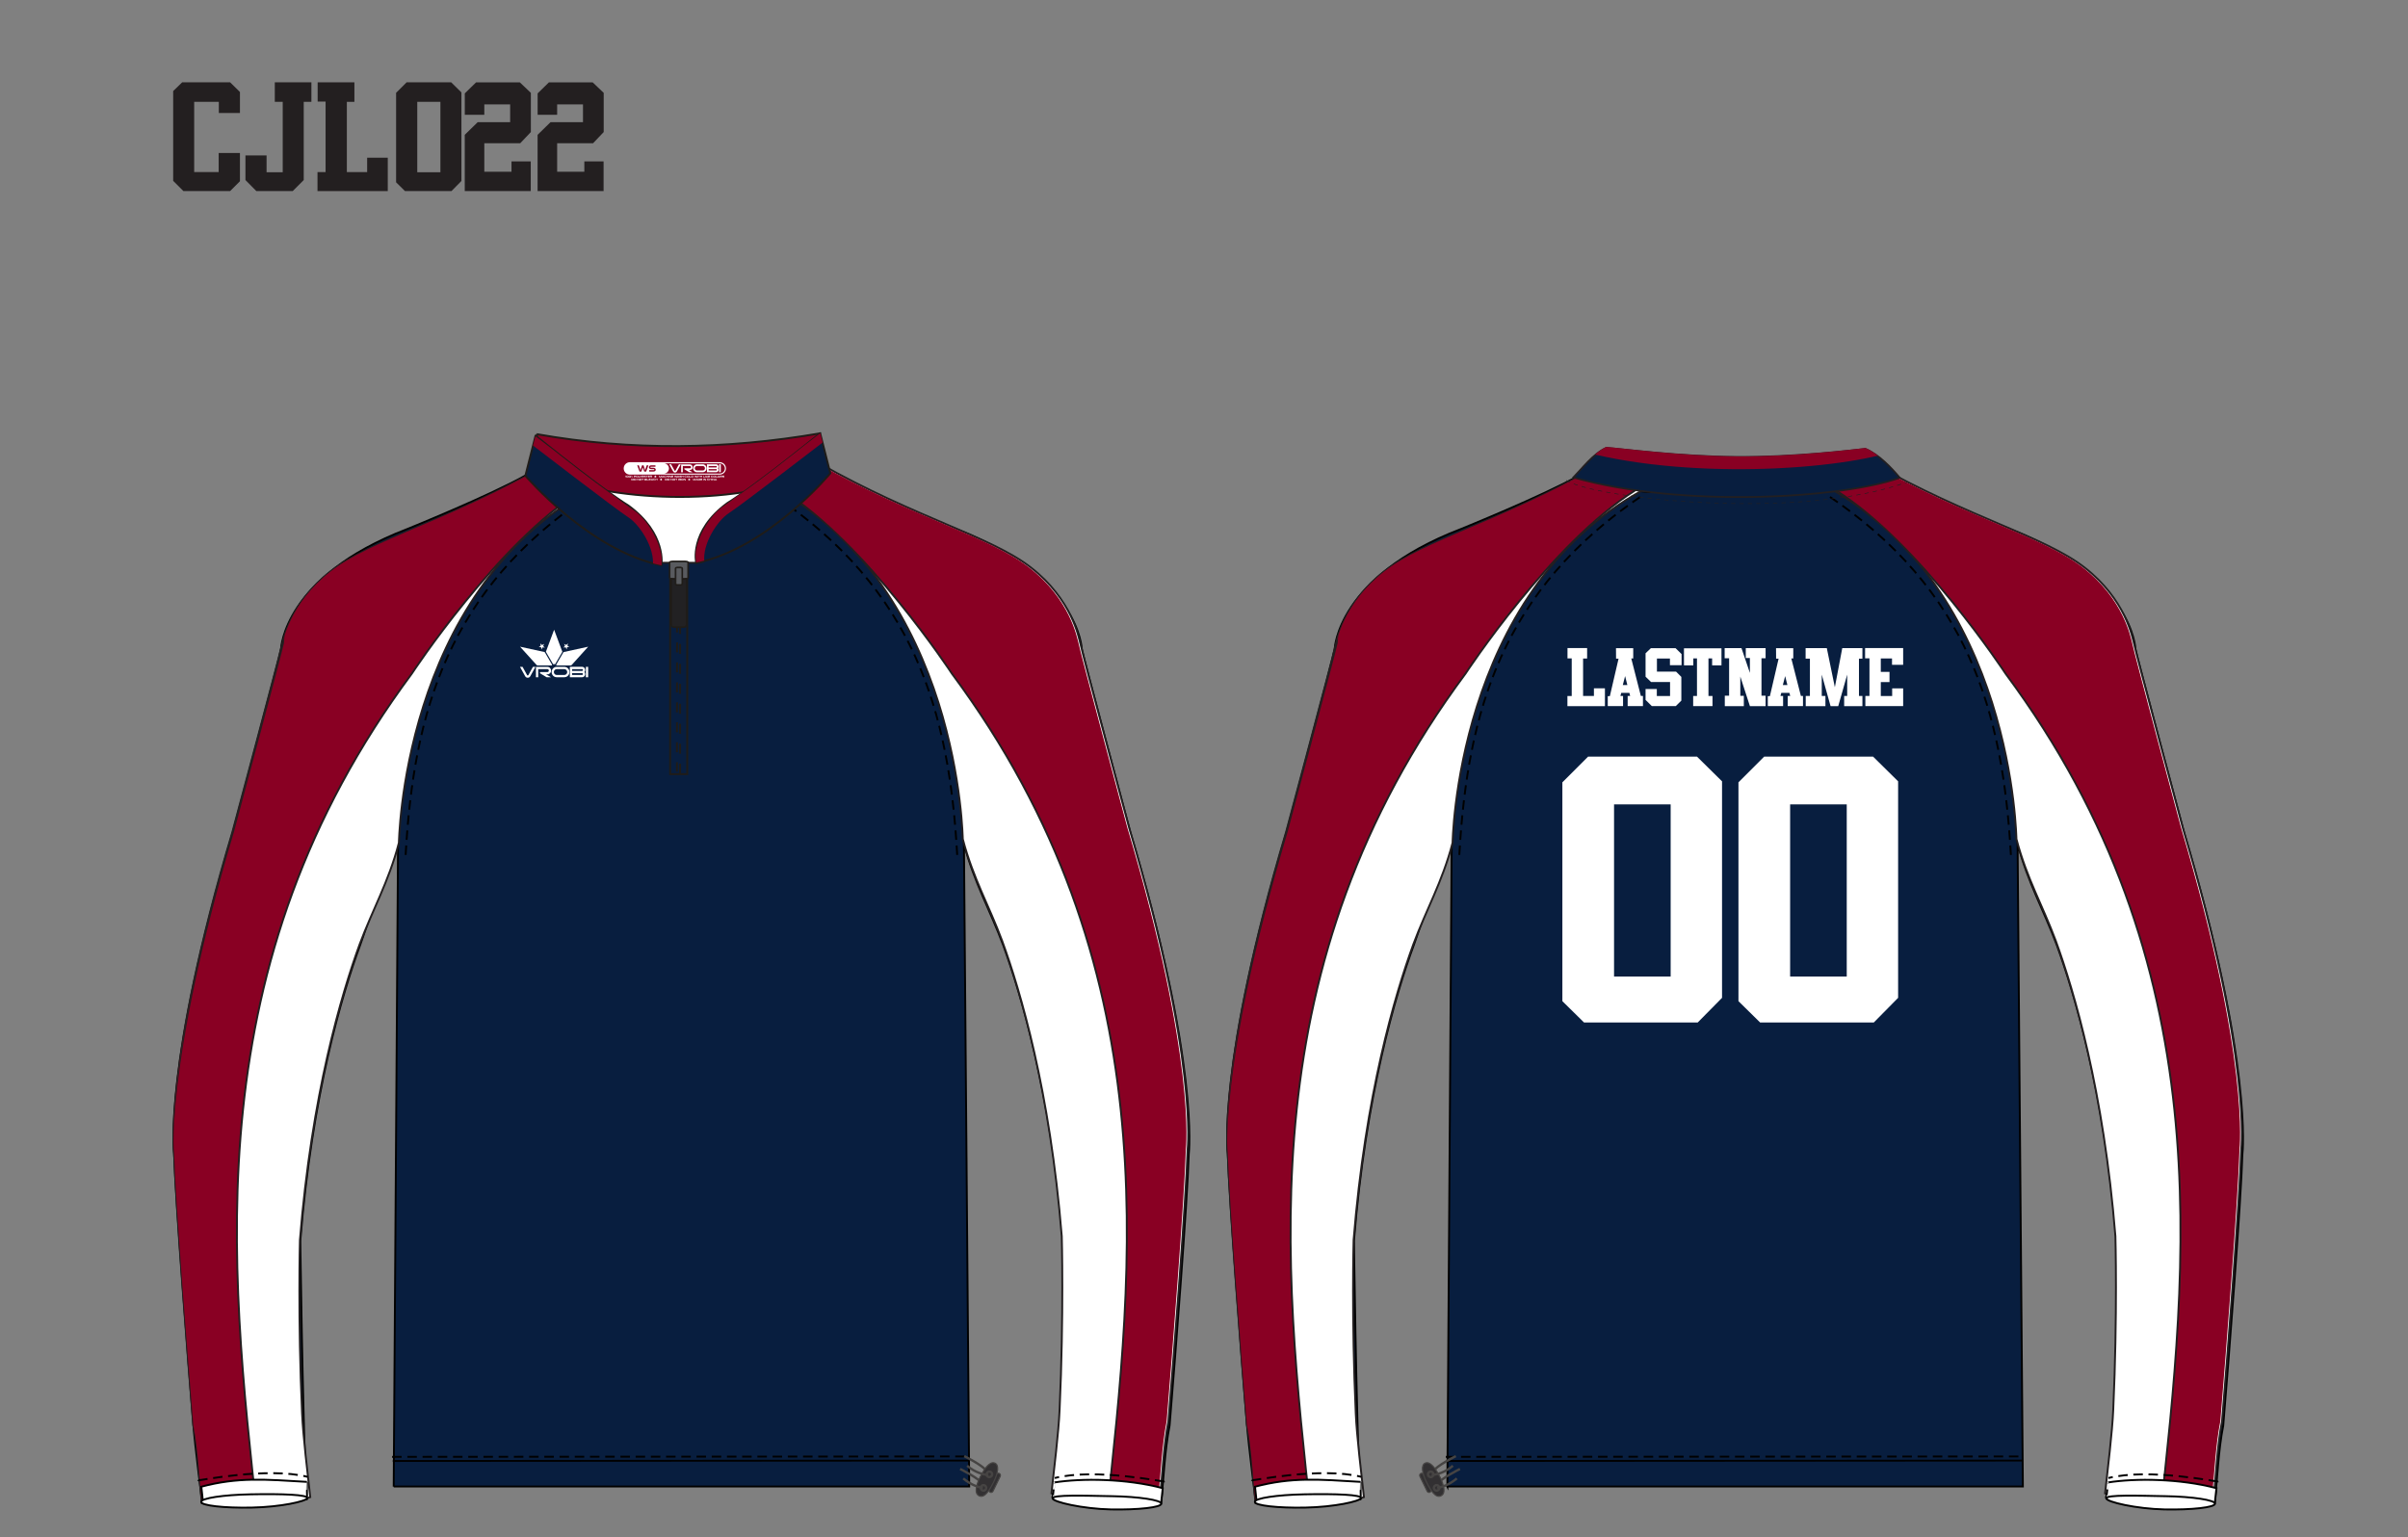
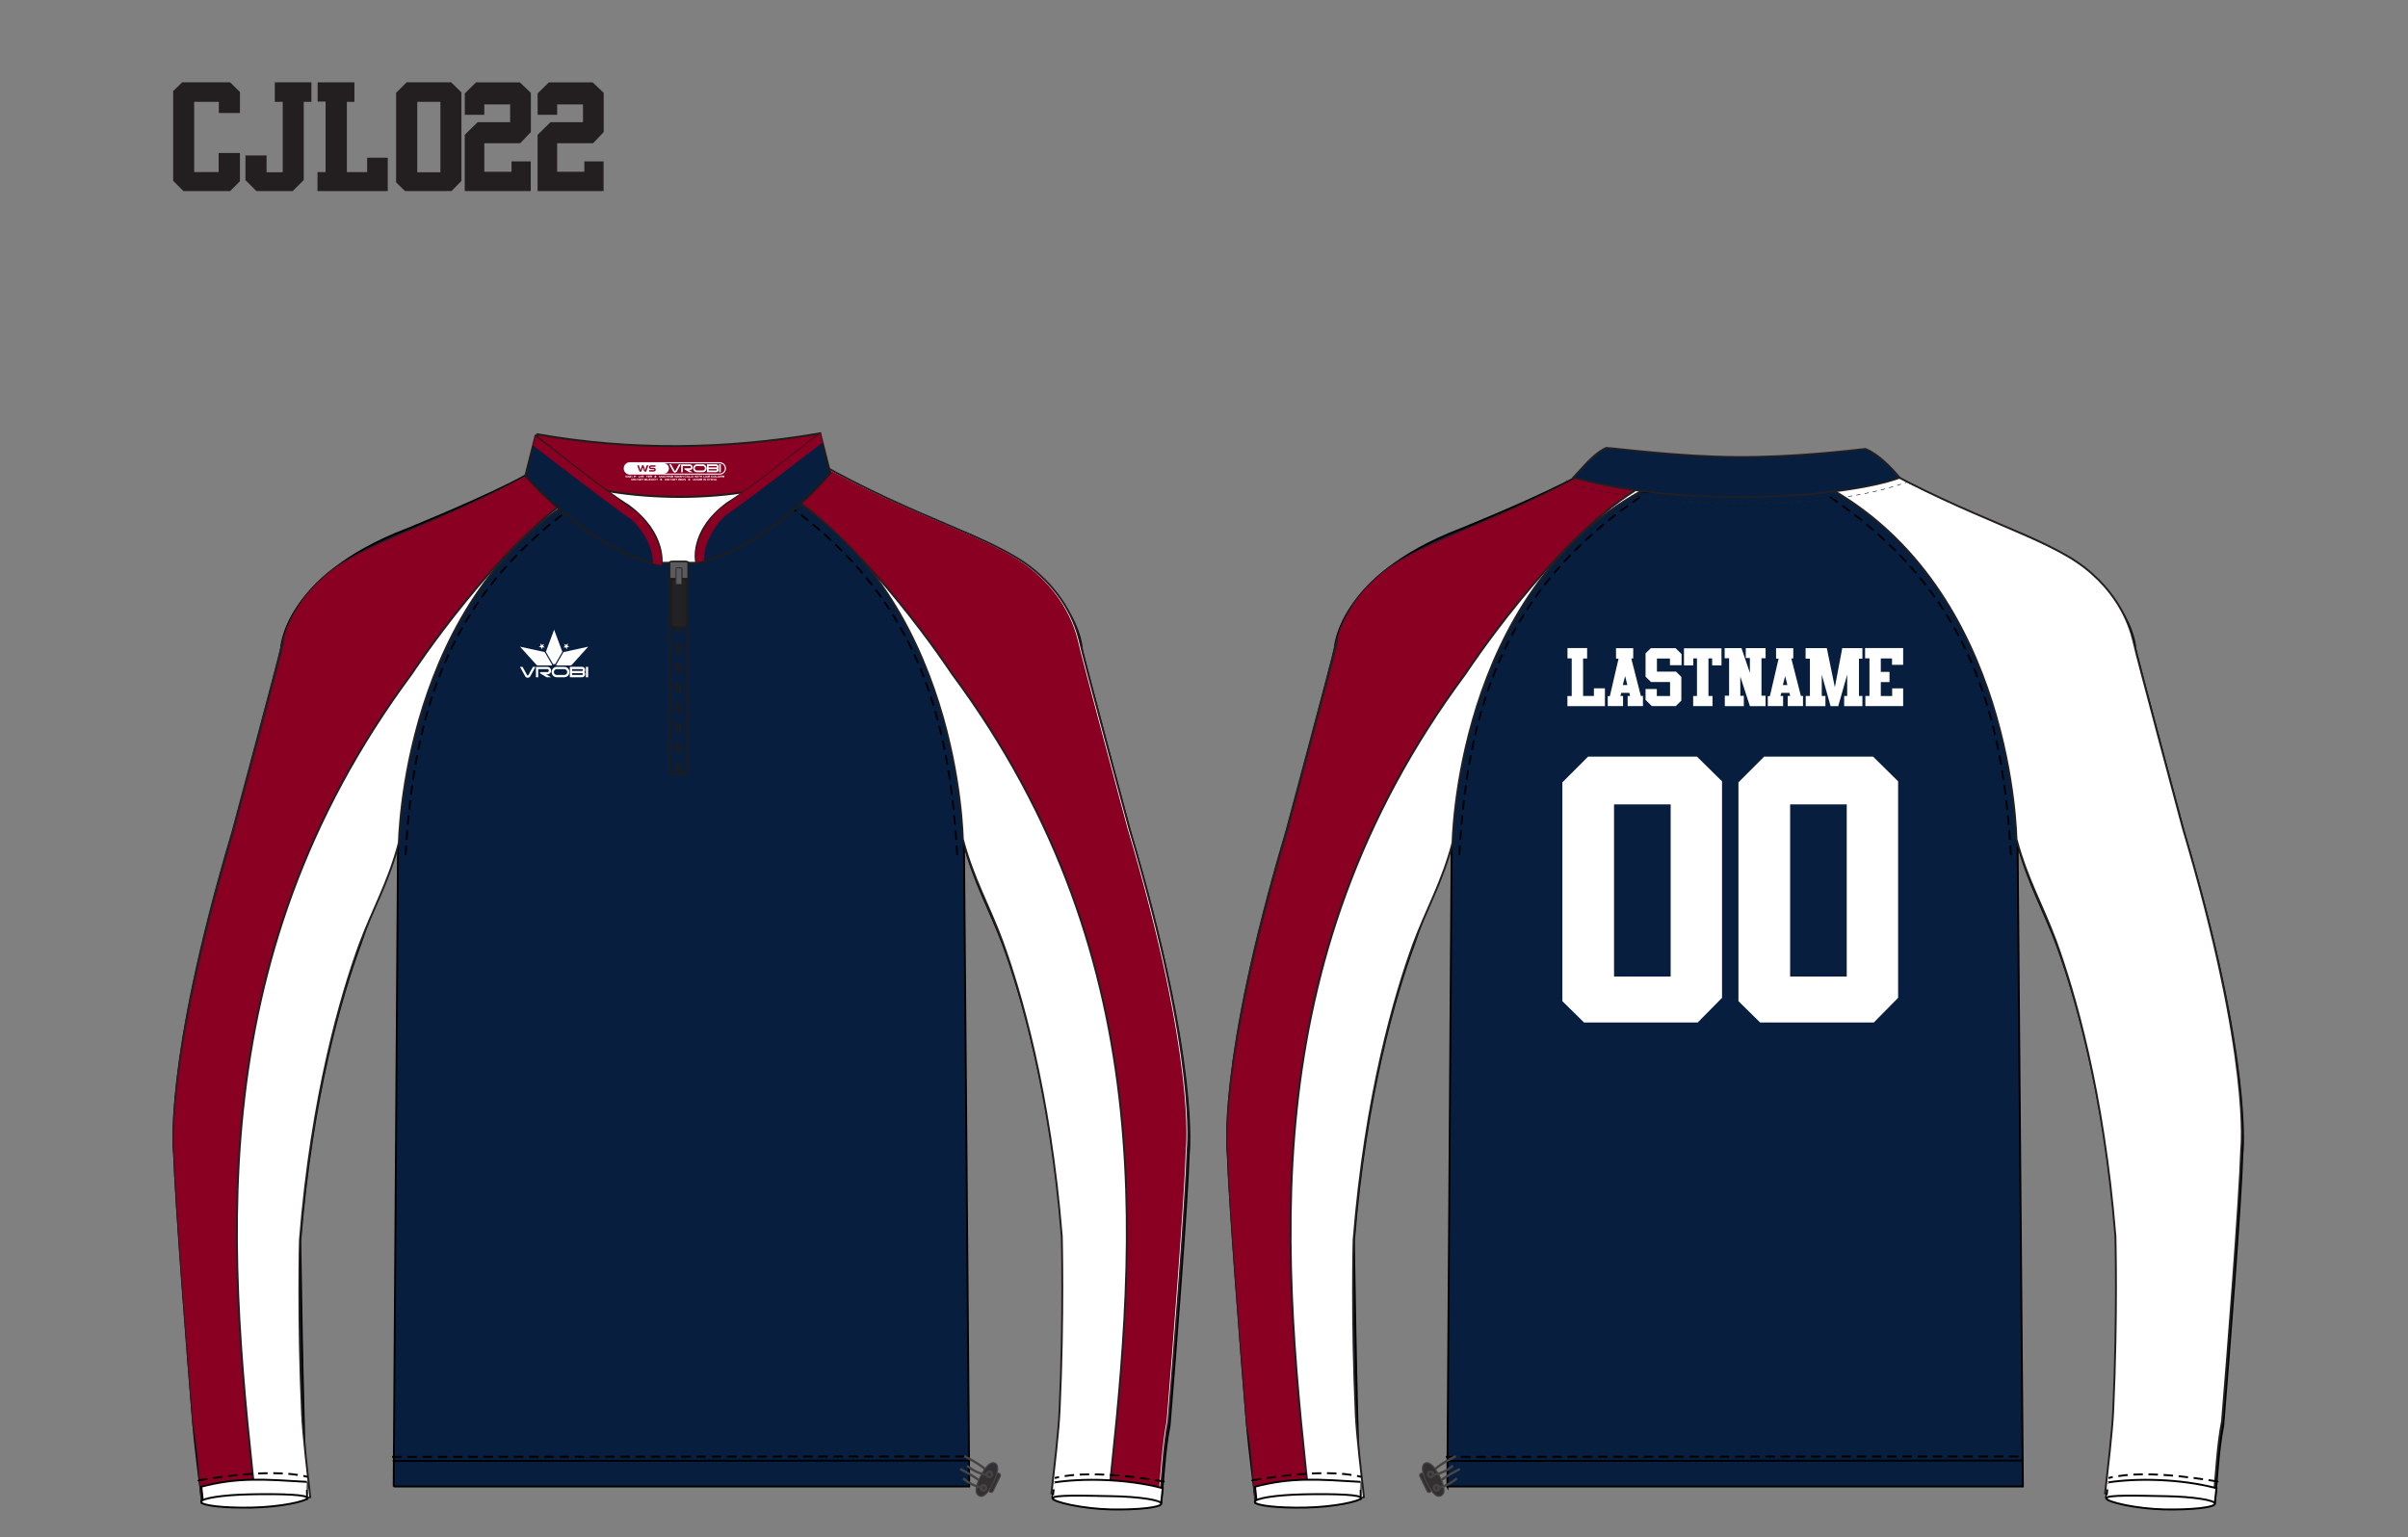
<svg xmlns="http://www.w3.org/2000/svg" id="Page_Numbers" viewBox="0 0 643.98 411.17">
  <rect x="0" y="0" width="643.98" height="411.17" fill="#808080" stroke="none" />
  <defs>
    <style>.cls-1,.cls-2,.cls-3,.cls-4,.cls-5{fill:#fff;}.cls-6{stroke-dasharray:0 0 2.53 1.51;stroke-width:.51px;}.cls-6,.cls-7,.cls-8,.cls-9,.cls-10,.cls-11,.cls-12,.cls-13,.cls-14,.cls-15,.cls-16,.cls-17,.cls-18,.cls-19,.cls-20{fill:none;}.cls-6,.cls-10,.cls-11,.cls-21,.cls-13,.cls-22,.cls-23,.cls-15,.cls-4,.cls-5,.cls-20{stroke-miterlimit:22.93;}.cls-6,.cls-10,.cls-21,.cls-13,.cls-15,.cls-4,.cls-20{stroke:#000;}.cls-7,.cls-8{stroke-width:.63px;}.cls-7,.cls-8,.cls-9,.cls-24,.cls-12,.cls-14,.cls-16,.cls-17,.cls-3{stroke-miterlimit:22.93;}.cls-7,.cls-9,.cls-24,.cls-25,.cls-14,.cls-17{stroke:#1f1c18;}.cls-2,.cls-26,.cls-22,.cls-27,.cls-23,.cls-28,.cls-29{fill-rule:evenodd;}.cls-8,.cls-16{stroke:#464443;}.cls-9,.cls-10,.cls-24,.cls-21,.cls-25,.cls-22,.cls-17,.cls-3,.cls-4,.cls-5,.cls-20{stroke-width:.51px;}.cls-30{clip-path:url(#clippath-2);}.cls-31{clip-path:url(#clippath-6);}.cls-10{stroke-dasharray:0 0 2.53 1.52;}.cls-11{stroke-dasharray:0 0 1.12 1.12;stroke-width:.16px;}.cls-11,.cls-22,.cls-23,.cls-3,.cls-5{stroke:#231f20;}.cls-24,.cls-22,.cls-27,.cls-32{fill:#890023;}.cls-26{fill:#595b5f;}.cls-21,.cls-25,.cls-23,.cls-33{fill:#081e3f;}.cls-12{stroke:#890023;stroke-width:2.37px;}.cls-34{clip-path:url(#clippath-1);}.cls-35{clip-path:url(#clippath-4);}.cls-25{stroke-linecap:round;stroke-linejoin:round;}.cls-13{stroke-dasharray:0 0 2.54 1.53;}.cls-13,.cls-15{stroke-width:.51px;}.cls-14{stroke-width:.24px;}.cls-23{stroke-width:.46px;}.cls-16{stroke-width:.31px;}.cls-17{stroke-dasharray:0 0 2.67 2.67;}.cls-36{clip-path:url(#clippath);}.cls-18{clip-rule:evenodd;}.cls-28{fill:#323032;}.cls-37{clip-path:url(#clippath-3);}.cls-29{fill:#222123;}.cls-38{clip-path:url(#clippath-5);}.cls-20{stroke-dasharray:0 0 2.53 1.51;}.cls-39{fill:#231f20;}</style>
    <clipPath id="clippath">
      <path class="cls-19" d="M145.03,124.97c-25.93,14.64-45.87,19.54-56.54,27.82-11.05,8.58-12.84,18.79-13.31,20.59-.33,1.9-12.99,49.05-12.99,49.05-18.53,62.2-15.63,86.02-15.63,86.02,.41,13.48,3.64,54.67,5.13,72.7,1.32,6.68,1.59,14.48,2.31,20.95,18.03,2.32,28.97-1.64,28.97-1.64-.66-6.04-1.93-16.41-2.18-22.37-1.16-25.47-.58-46.4-.58-46.4,3.14-38.96,11.08-65.67,15.96-79.07,3.47-9.35,7.69-16.54,10.5-27.13,.07,.78,.3-66.81,51.08-94.51,5.41-2.95-10.43-4.28-12.74-6Z" />
    </clipPath>
    <clipPath id="clippath-1">
      <path class="cls-19" d="M218.66,123.96c25.93,14.64,45.87,19.54,56.54,27.82,11.05,8.58,12.84,18.79,13.31,20.59,.33,1.9,12.99,49.05,12.99,49.05,18.53,62.2,15.63,86.02,15.63,86.02-.41,13.48-3.64,54.67-5.13,72.7-1.32,6.68-1.59,14.48-2.31,20.95-18.03,2.32-28.97-1.64-28.97-1.64,.66-6.04,1.93-16.41,2.18-22.37,1.16-25.47,.58-46.4,.58-46.4-3.14-38.96-11.08-65.67-15.96-79.07-3.47-9.35-7.69-16.54-10.5-27.13-.07,.78-.3-66.81-51.08-94.51-5.41-2.95,10.43-4.28,12.74-6Z" />
    </clipPath>
    <clipPath id="clippath-2">
      <path class="cls-19" d="M143.22,116.52l-2.72,10.72s17.07,20.05,36.38,23.98c0,0,1.51-8.44-8.85-16.02,0,0-5.81-3.35-24.82-18.68Z" />
    </clipPath>
    <clipPath id="clippath-3">
      <path class="cls-19" d="M219.34,115.76l2.72,10.72s-16.56,20.05-35.87,23.98c0,0-2.03-8.44,8.34-16.02,0,0,5.81-3.35,24.82-18.68Z" />
    </clipPath>
    <clipPath id="clippath-4">
      <path class="cls-19" d="M426.82,124.97c-25.93,14.64-45.87,19.54-56.54,27.82-11.05,8.58-12.84,18.79-13.31,20.59-.33,1.9-12.99,49.05-12.99,49.05-18.53,62.2-15.63,86.02-15.63,86.02,.41,13.48,3.64,54.67,5.13,72.7,1.32,6.68,1.59,14.48,2.31,20.95,18.03,2.32,28.97-1.64,28.97-1.64-.66-6.04-1.93-16.41-2.18-22.37-1.16-25.47-.58-46.4-.58-46.4,3.14-38.96,11.08-65.67,15.96-79.07,3.47-9.35,7.69-16.54,10.5-27.13,.07,.78,.3-66.81,51.08-94.51,5.41-2.95-10.43-4.28-12.74-6Z" />
    </clipPath>
    <clipPath id="clippath-5">
      <path class="cls-19" d="M500.45,123.96c25.93,14.64,45.87,19.54,56.54,27.82,11.05,8.58,12.84,18.79,13.31,20.59,.33,1.9,12.99,49.05,12.99,49.05,18.53,62.2,15.63,86.02,15.63,86.02-.41,13.48-3.64,54.67-5.13,72.7-1.32,6.68-1.59,14.48-2.31,20.95-18.03,2.32-28.97-1.64-28.97-1.64,.66-6.04,1.93-16.41,2.18-22.37,1.16-25.47,.58-46.4,.58-46.4-3.14-38.96-11.08-65.67-15.96-79.07-3.47-9.35-7.69-16.54-10.5-27.13-.07,.78-.3-66.81-51.08-94.51-5.41-2.95,10.43-4.28,12.74-6Z" />
    </clipPath>
    <clipPath id="clippath-6">
-       <path class="cls-18" d="M498.87,119.83c-3.54,.39-18.8,2.34-34.25,2.25-15.46-.1-31.02-2.25-35.06-2.54-3.54,1.66-6.47,5.76-8.79,8.2,29.1,8.59,72.15,5.76,87.3,.09h0c-2.22-2.73-5.56-6.44-9.19-8Z" />
-     </clipPath>
+       </clipPath>
  </defs>
  <g>
    <path class="cls-39" d="M58.48,40.92h5.69v7.56l-2.63,2.63h-12.49l-2.74-2.74V24.36l2.41-2.34h12.82l2.63,2.59v5.62h-5.65v-2.99h-6.59v18.79h6.55v-5.11Z" />
    <path class="cls-39" d="M68.56,51.11l-2.92-2.95v-6.59h5.65v4.5h4.32V27.24h-2.12v-5.22h9.79v5.22h-2.05v20.92l-2.95,2.95h-9.72Z" />
    <path class="cls-39" d="M92.75,46.03h5.44v-3.85h5.51v8.93h-18.79v-5.08h2.16V27.17h-2.12v-5.15h9.83v5.22h-2.02v18.79Z" />
    <path class="cls-39" d="M108.31,51.11l-2.38-2.34V24.83l2.81-2.81h11.92l2.74,2.7v23.69l-2.66,2.7h-12.42Zm9.47-23.87h-6.19v18.83h6.19V27.24Z" />
    <path class="cls-39" d="M141.93,51.11h-17.64v-15.05l3.46-3.38h8.68v-4.75h-6.91v2.77h-5.22v-5.72l3.02-2.95h11.7l2.95,2.81v10.48l-2.84,2.99h-9.61v7.63h7.27v-2.77h5.15v7.96Z" />
    <path class="cls-39" d="M161.41,51.11h-17.64v-15.05l3.46-3.38h8.68v-4.75h-6.91v2.77h-5.22v-5.72l3.02-2.95h11.7l2.95,2.81v10.48l-2.84,2.99h-9.61v7.63h7.27v-2.77h5.15v7.96Z" />
  </g>
  <g>
    <path class="cls-21" d="M105.29,397.63l1.16-172.12c-1.82,7.03-5.96,15.3-8.52,22.58-.58,1.65-1.08,3.23-1.57,4.55-4.96,13.4-12.9,40.2-16.05,79.23,0,0,.54,43.4,1.62,68.79-10.03-.39-10.72,1.71-27.92,.73,0,0-1.9-14.94-2.32-20.48-1.49-18.36-4.63-58.97-5.13-72.29,0,0-2.89-23.82,15.71-86.02,0,0,12.65-47.14,12.9-49.05,0,0,.66-19.35,33.66-32.01,0,0,22.08-8.93,31.76-14.39,1.9-1.08,3.64-1.65,4.3-2.32,0,0,6.62,7.03,15.3,6.78h44.17c8.6,.25,15.22-6.86,15.22-6.86,.66,.66,2.32,1.24,4.05,2.23,9.59,5.46,32.09,14.56,32.09,14.56,32.92,12.65,33.58,32.01,33.58,32.01,.33,1.9,12.98,49.05,12.98,49.05,18.53,62.2,15.63,86.02,15.63,86.02-.41,13.48-3.64,54.67-5.13,72.7-1.32,6.68-1.59,14.48-2.31,20.95-18.03,2.32-28.98-1.64-28.98-1.64,.66-6.04,1.93-16.41,2.18-22.37,1.16-25.47,.58-46.4,.58-46.4-3.14-38.96-11.08-65.67-15.96-79.07-3.47-9.35-7.69-16.54-10.5-27.13l1.41,171.95H105.29Z" />
    <path class="cls-5" d="M145.03,124.97c-25.93,14.64-45.87,19.54-56.54,27.82-11.05,8.58-12.84,18.79-13.31,20.59-.33,1.9-12.99,49.05-12.99,49.05-18.53,62.2-15.63,86.02-15.63,86.02,.41,13.48,3.64,54.67,5.13,72.7,1.32,6.68,1.59,14.48,2.31,20.95,18.03,2.32,28.97-1.64,28.97-1.64-.66-6.04-1.93-16.41-2.18-22.37-1.16-25.47-.58-46.4-.58-46.4,3.14-38.96,11.08-65.67,15.96-79.07,3.47-9.35,7.69-16.54,10.5-27.13,.07,.78,.3-66.81,51.08-94.51,5.41-2.95-10.43-4.28-12.74-6Z" />
    <g class="cls-36">
      <path class="cls-22" d="M145.5,122.04c-52.82,20.48-69.14,35.01-69.81,49.94-.34,1.95-13.34,50.37-13.34,50.37-19.02,63.87-16.05,88.33-16.05,88.33,.42,13.85,3.74,56.14,5.27,74.66,1.35,6.87,1.63,14.87,2.37,21.52,18.52,2.38,14.95-.54,14.95-.54-7.5-68.55-16.64-148.15,41.25-226.14,.08-.11,22.87-34.86,45.35-48.99,.08-.05-5.53-6.57-9.99-9.14Z" />
    </g>
    <path class="cls-5" d="M219.13,123.96c25.93,14.64,45.87,19.54,56.54,27.82,11.05,8.58,12.84,18.79,13.31,20.59,.33,1.9,12.99,49.05,12.99,49.05,18.53,62.2,15.63,86.02,15.63,86.02-.41,13.48-3.64,54.67-5.13,72.7-1.32,6.68-1.59,14.48-2.31,20.95-18.03,2.32-28.97-1.64-28.97-1.64,.66-6.04,1.93-16.41,2.18-22.37,1.16-25.47,.58-46.4,.58-46.4-3.14-38.96-11.08-65.67-15.96-79.07-3.47-9.35-7.69-16.54-10.5-27.13-.07,.78-.3-66.81-51.08-94.51-5.41-2.95,10.43-4.28,12.74-6Z" />
    <g class="cls-34">
      <path class="cls-22" d="M219.21,122.04c52.82,20.48,69.14,35.01,69.81,49.94,.34,1.95,13.34,50.37,13.34,50.37,19.02,63.87,16.05,88.33,16.05,88.33-.42,13.85-3.74,56.14-5.27,74.66-1.35,6.87-1.63,14.87-2.37,21.52-18.52,2.38-14.95-.54-14.95-.54,7.5-68.55,16.64-148.15-41.25-226.14-.08-.11-22.87-34.86-45.35-48.99-.08-.05,5.53-6.57,9.99-9.14Z" />
    </g>
    <g>
      <line class="cls-15" x1="105.04" y1="390.78" x2="259.12" y2="390.67" />
      <line class="cls-13" x1="104.87" y1="389.68" x2="258.95" y2="389.57" />
    </g>
    <path class="cls-4" d="M310.96,398.06l-.42,3.84-29.03-1.25c.03,.05,.47-4.14,.47-4.13,7.29-1.14,19.15-1.06,28.98,1.54Z" />
    <path class="cls-6" d="M311.36,396.26c-.07,.18-18.36-3.66-29.29-.92" />
    <path class="cls-4" d="M297.31,400.2c-7.38-.14-15.73-.42-15.8,.56-.06,.98,8.18,2.84,15.56,2.98,7.38,.14,13.43-.54,13.49-1.52,.06-.98-5.87-1.89-13.26-2.03Z" />
    <path class="cls-10" d="M255.99,228.68c-2.16-38.34-11.33-70.86-49-96.19" />
    <path class="cls-10" d="M108.48,228.68c2.16-38.34,11.33-70.86,49-96.19" />
    <g>
      <path class="cls-1" d="M150.86,172.22s.02,.01,.03,.02c.17,.1,.33,.19,.5,.28,.01,0,.02,0,.03,0,.14-.13,.29-.26,.43-.4h.02v.05c-.05,.18-.09,.35-.12,.53,0,.01,0,.02,0,.02,.17,.1,.34,.19,.52,.29h0c-.19,.03-.39,.06-.59,.08-.01,0-.02,0-.02,.02-.04,.19-.08,.39-.12,.58v.02h-.01c-.08-.2-.16-.38-.25-.56,0,0,0-.01-.02-.01-.19,.02-.38,.04-.57,.06h-.04s.05-.04,.07-.06c.13-.12,.25-.23,.38-.35,0,0,0-.01,0-.02-.08-.18-.17-.37-.25-.55h0" />
-       <path class="cls-1" d="M145.51,172.23s-.02,.01-.03,.02c-.17,.1-.33,.19-.5,.28-.01,0-.02,0-.03,0-.14-.13-.29-.26-.43-.4h-.02s0,.03,.01,.05c.03,.18,.07,.35,.11,.53,0,.01,0,.02-.01,.02-.17,.1-.34,.19-.52,.29h0c.19,.03,.39,.06,.59,.08,.01,0,.02,0,.02,.02,.04,.19,.08,.39,.12,.58v.02h.01c.08-.2,.16-.38,.25-.56,0,0,0-.01,.02,0,.19,.02,.38,.04,.57,.06h.04l-.07-.06c-.13-.12-.25-.23-.38-.35,0,0,0-.01,0-.02,.08-.18,.17-.37,.25-.55h0" />
+       <path class="cls-1" d="M145.51,172.23s-.02,.01-.03,.02c-.17,.1-.33,.19-.5,.28-.01,0-.02,0-.03,0-.14-.13-.29-.26-.43-.4h-.02s0,.03,.01,.05c.03,.18,.07,.35,.11,.53,0,.01,0,.02-.01,.02-.17,.1-.34,.19-.52,.29h0c.19,.03,.39,.06,.59,.08,.01,0,.02,0,.02,.02,.04,.19,.08,.39,.12,.58h.01c.08-.2,.16-.38,.25-.56,0,0,0-.01,.02,0,.19,.02,.38,.04,.57,.06h.04l-.07-.06c-.13-.12-.25-.23-.38-.35,0,0,0-.01,0-.02,.08-.18,.17-.37,.25-.55h0" />
      <path class="cls-1" d="M139.75,178.37l1.21,2.2c.04,.07,.1,.1,.17,.1,.08,0,.13-.03,.18-.1l1.21-2.2h.68l-1.38,2.5c-.08,.14-.18,.24-.3,.31-.12,.07-.25,.1-.39,.1s-.26-.03-.39-.1c-.12-.07-.22-.17-.3-.31l-1.38-2.5h.68Z" />
      <path class="cls-1" d="M144.6,179.76h1.8c.11,0,.2-.04,.27-.11,.07-.08,.11-.17,.11-.28s-.04-.2-.11-.28c-.08-.08-.17-.11-.27-.11h-2.47v2.18h-.6v-2.79h3.07c.14,0,.26,.02,.38,.07,.12,.05,.22,.12,.31,.22,.09,.09,.16,.2,.21,.32,.05,.12,.08,.25,.08,.39s-.03,.27-.08,.39c-.05,.12-.12,.23-.21,.32-.09,.09-.19,.16-.31,.21-.12,.05-.25,.08-.38,.08h-.35l1.3,.78h-1.16l-1.69-1.02s-.07-.06-.09-.1c-.01-.04-.01-.08,0-.12,0-.04,.03-.08,.06-.11,.03-.03,.07-.04,.12-.04" />
      <path class="cls-1" d="M148.88,181.15c-.19,0-.37-.04-.53-.11-.16-.07-.31-.17-.43-.3-.12-.13-.22-.27-.29-.44-.07-.17-.11-.35-.11-.54s.04-.37,.11-.54c.07-.17,.17-.32,.29-.44,.12-.13,.27-.23,.43-.3,.16-.07,.34-.11,.53-.11h2.04c.19,0,.37,.04,.53,.11,.17,.07,.31,.17,.44,.3,.12,.13,.22,.27,.29,.44,.07,.17,.11,.35,.11,.54s-.04,.37-.11,.54c-.07,.17-.17,.31-.29,.44-.13,.13-.27,.23-.44,.3-.17,.07-.34,.11-.53,.11h-2.04Zm2.04-.61c.11,0,.21-.02,.3-.06,.09-.04,.17-.1,.24-.17,.07-.07,.12-.15,.17-.25,.04-.09,.06-.2,.06-.3s-.02-.21-.06-.3c-.04-.09-.1-.18-.17-.25-.07-.07-.15-.13-.24-.17-.09-.04-.19-.06-.3-.06h-2.04c-.11,0-.21,.02-.3,.06-.09,.04-.17,.1-.24,.17-.07,.07-.12,.15-.16,.25-.04,.09-.06,.2-.06,.3s.02,.21,.06,.3c.04,.1,.09,.18,.16,.25,.07,.07,.15,.13,.24,.17,.09,.04,.19,.06,.3,.06h2.04Z" />
      <path class="cls-1" d="M156.3,179.76c.11,.14,.17,.28,.19,.45,.02,.16,0,.31-.07,.45-.06,.14-.16,.26-.29,.35-.13,.09-.28,.14-.46,.14h-3.27v-2.79h3.27c.18,0,.33,.05,.46,.14,.13,.09,.23,.21,.29,.35,.06,.14,.09,.29,.07,.45-.02,.16-.08,.31-.19,.45m-3.31-.3h2.67c.08,0,.13-.02,.17-.07,.04-.05,.06-.1,.06-.17s-.02-.12-.06-.17c-.04-.05-.1-.07-.17-.07h-2.67v.48Zm0,1.09h2.67c.08,0,.13-.02,.17-.07,.04-.05,.06-.1,.06-.17s-.02-.12-.06-.17c-.04-.05-.1-.07-.17-.07h-2.67v.48Z" />
      <rect class="cls-1" x="156.69" y="178.37" width=".6" height="2.79" />
      <polygon class="cls-1" points="147.55 177.99 143.74 178 143.54 177.91 139.08 172.98 145.59 174.4 145.73 174.5 147.65 177.82 147.55 177.99" />
      <polygon class="cls-1" points="148.46 177.66 147.92 177.66 145.99 174.34 148.19 168.44 150.39 174.34 148.46 177.66" />
      <polygon class="cls-1" points="148.84 178 148.73 177.82 150.65 174.51 150.79 174.4 157.3 172.98 152.84 177.92 152.64 178 148.84 178" />
    </g>
    <path class="cls-20" d="M53,395.95c.07,.18,18.36-3.66,29.29-.92" />
    <path class="cls-4" d="M53.84,397.67l.42,3.84,27.87-.49c-.02,.07-.06-4.65-.04-4.65-11.14-.66-18.41-1.3-28.25,1.29Z" />
    <path class="cls-4" d="M67.06,399.7c8.39-.16,15.46,.09,15.1,1.04-.32,.83-7.05,2.36-14.87,2.51-7.38,.14-13.43-.54-13.49-1.52-.06-.98,5.87-1.89,13.26-2.03Z" />
    <g>
      <path class="cls-3" d="M152.36,127.73l21.82,22.8c2.29,0,4.57,0,6.86,0,1.69,0,3.39,0,5.08,0,3.74-.21,1.03-.87,7.98-4.53,7.44-3.91,16.96-16.57,16.96-16.57,0,0-57.27-1.7-58.7-1.7Z" />
      <path class="cls-24" d="M143.54,116.11s.81,9.41,1.54,10.38c18.06,7.83,50.23,9.05,70.87,.68,2.76-5.87,1.72-5.13,2.17-6.86,.79-3.02,1.13-4.39,1.13-4.39-25.18,4.3-50.41,4.69-75.71,.2Z" />
      <path class="cls-25" d="M143.22,116.52l-2.72,10.72s17.07,20.05,36.38,23.98c0,0,1.51-8.44-8.85-16.02,0,0-5.81-3.35-24.82-18.68Z" />
      <rect class="cls-33" x="179.22" y="150.52" width="4.57" height="56.54" />
      <rect class="cls-9" x="179.22" y="150.52" width="4.57" height="56.54" />
      <line class="cls-17" x1="181.09" y1="150.47" x2="181.03" y2="206.38" />
      <line class="cls-17" x1="181.88" y1="150.87" x2="181.88" y2="206.9" />
      <path class="cls-2" d="M180.25,167.65h2.64c.35,0,.63-.28,.63-.63v-12.73c0-.35-.28-.63-.63-.63h-2.64c-.35,0-.63,.28-.63,.63v12.73c0,.35,.28,.63,.63,.63" />
      <rect class="cls-7" x="179.61" y="153.66" width="3.9" height="13.99" rx=".63" ry=".63" />
      <path class="cls-29" d="M182.88,167.64h-2.64c-.35,0-.63-.28-.63-.63v-12.73c0-.35,.28-.63,.63-.63h2.64c.35,0,.63,.28,.63,.63v12.73c0,.35-.28,.63-.63,.63" />
      <path class="cls-14" d="M180.24,153.66h2.64c.35,0,.63,.28,.63,.63v12.73c0,.35-.28,.63-.63,.63h-2.64c-.35,0-.63-.28-.63-.63v-12.73c0-.35,.28-.63,.63-.63Z" />
      <path class="cls-2" d="M179.94,154.73h3.25c.41,0,.75-.09,.75-.2v-4.07c0-.11-.35-.2-.77-.2h-3.21c-.42,0-.77,.09-.77,.2v4.07c0,.11,.34,.2,.75,.2" />
      <path class="cls-7" d="M179.94,154.73h3.25c.41,0,.75-.09,.75-.2v-4.07c0-.11-.35-.2-.77-.2h-3.21c-.42,0-.77,.09-.77,.2v4.07c0,.11,.34,.2,.75,.2Z" />
      <path class="cls-26" d="M183.16,150.25h-3.21c-.42,0-.77,.09-.77,.2v4.07c0,.11,.35,.2,.77,.2h3.21c.42,0,.77-.09,.77-.2v-4.07c0-.11-.34-.2-.77-.2" />
      <path class="cls-14" d="M183.16,150.25h-3.21c-.42,0-.77,.09-.77,.2v4.07c0,.11,.35,.2,.77,.2h3.21c.42,0,.77-.09,.77-.2v-4.07c0-.11-.34-.2-.77-.2Z" />
      <path class="cls-2" d="M181.02,156.36h1.09c.14,0,.25-.09,.25-.2h0v-4.07h0c0-.11-.12-.2-.26-.2h-1.08c-.14,0-.26,.09-.26,.2v4.07c0,.11,.11,.2,.25,.2" />
-       <path class="cls-7" d="M181.02,156.36h1.09c.14,0,.25-.09,.25-.2h0v-4.07h0c0-.11-.12-.2-.26-.2h-1.08c-.14,0-.26,.09-.26,.2v4.07c0,.11,.11,.2,.25,.2Z" />
      <path class="cls-26" d="M182.11,151.89h-1.08c-.14,0-.26,.09-.26,.2v4.07c0,.11,.12,.2,.26,.2h1.08c.14,0,.26-.09,.26-.2v-4.07c0-.11-.11-.2-.26-.2" />
      <path class="cls-14" d="M182.11,151.89h-1.08c-.14,0-.26,.09-.26,.2v4.07c0,.11,.12,.2,.26,.2h1.08c.14,0,.26-.09,.26-.2v-4.07c0-.11-.11-.2-.26-.2Z" />
      <path class="cls-25" d="M219.34,115.87l2.72,10.72s-16.56,20.05-35.87,23.98c0,0-2.03-8.44,8.34-16.02,0,0,5.81-3.35,24.82-18.68Z" />
      <g>
        <g>
          <path class="cls-1" d="M168.46,126.95h24.03c.91,0,1.66-.74,1.66-1.66s-.74-1.66-1.66-1.66h-24.03c-.91,0-1.66,.74-1.66,1.66s.74,1.66,1.66,1.66Zm9.17-3.01h14.86c.75,0,1.36,.61,1.36,1.36s-.61,1.36-1.36,1.36h-14.86c.71-.05,1.27-.63,1.27-1.36s-.57-1.31-1.27-1.36Z" />
          <path class="cls-1" d="M180.23,126.32c.09,.05,.19,.08,.29,.08s.2-.03,.29-.08c.09-.05,.17-.13,.23-.24l1.04-1.89h-.51l-.92,1.67c-.03,.05-.07,.08-.13,.08-.06,0-.1-.03-.13-.08l-.92-1.67h-.51l1.04,1.89c.06,.11,.13,.18,.22,.24Z" />
          <path class="cls-1" d="M182.64,124.66h1.87c.08,0,.15,.03,.21,.09,.06,.06,.09,.13,.09,.21s-.03,.15-.09,.21c-.06,.06-.13,.09-.21,.09h-1.37s-.07,.01-.09,.03c-.03,.02-.04,.05-.05,.08,0,.03,0,.06,0,.09,.01,.03,.03,.06,.06,.08l1.28,.78h.88l-.99-.59h.26c.1,0,.2-.02,.29-.06,.09-.04,.17-.09,.24-.16,.07-.07,.12-.15,.16-.24,.04-.09,.06-.19,.06-.3s-.02-.2-.06-.3c-.04-.09-.09-.17-.16-.24-.07-.07-.15-.12-.24-.16-.09-.04-.19-.06-.29-.06h-2.33v2.12h.45v-1.65Z" />
          <path class="cls-1" d="M185.66,126c.09,.1,.2,.17,.33,.23,.12,.06,.26,.08,.4,.08h1.55c.14,0,.28-.03,.4-.08,.13-.06,.24-.13,.33-.23,.09-.1,.17-.21,.22-.34,.05-.13,.08-.26,.08-.41s-.03-.28-.08-.41c-.05-.13-.13-.24-.22-.34-.09-.09-.2-.17-.33-.23-.13-.06-.26-.08-.4-.08h-1.55c-.14,0-.28,.03-.4,.08-.13,.06-.23,.13-.33,.23-.09,.1-.17,.21-.22,.34-.05,.13-.08,.27-.08,.41s.03,.28,.08,.41c.05,.13,.13,.24,.22,.34Zm.19-.98c.03-.07,.07-.13,.13-.19,.05-.05,.11-.1,.18-.13,.07-.03,.15-.05,.23-.05h1.55c.08,0,.16,.02,.23,.05,.07,.03,.13,.07,.19,.13,.05,.05,.09,.12,.12,.19,.03,.07,.05,.15,.05,.23s-.01,.16-.05,.23c-.03,.07-.07,.13-.12,.19-.05,.05-.12,.1-.19,.13-.07,.03-.15,.05-.23,.05h-1.55c-.08,0-.16-.02-.23-.05-.07-.03-.13-.07-.18-.13-.05-.05-.09-.12-.13-.19-.03-.07-.05-.15-.05-.23s.02-.16,.05-.23Z" />
          <path class="cls-1" d="M191.89,126.2c.1-.07,.17-.16,.22-.27,.05-.11,.07-.22,.06-.34-.01-.12-.06-.24-.14-.34,.08-.1,.13-.22,.14-.34,.01-.12,0-.24-.06-.34-.05-.11-.12-.19-.22-.27-.1-.07-.22-.11-.35-.11h-2.48v2.11h2.48c.14,0,.25-.04,.35-.11Zm-2.38-1.54h2.03c.06,0,.1,.02,.13,.06,.03,.04,.04,.08,.04,.13s-.01,.09-.04,.13c-.03,.04-.07,.06-.13,.06h-2.03v-.36Zm0,.82h2.03c.06,0,.1,.02,.13,.06,.03,.04,.04,.08,.04,.12s-.01,.09-.04,.13c-.03,.04-.07,.06-.13,.06h-2.03v-.36Z" />
          <rect class="cls-1" x="192.32" y="124.19" width=".45" height="2.11" />
          <path class="cls-1" d="M167.23,127.29l.06,.08s.03-.02,.04-.03c.01,0,.02-.01,.03-.02,0,.02,0,.03,0,.04v.35h.11v-.49h-.14l-.09,.07Z" />
          <path class="cls-1" d="M168.04,127.26s-.03-.02-.05-.03c-.02,0-.04-.01-.06-.01h-.27s-.04,0-.05,.01c-.02,0-.03,.02-.05,.03-.01,.01-.02,.03-.03,.05,0,.02-.01,.04-.01,.06v.19s0,.04,.01,.06c0,.02,.02,.03,.03,.05,.01,.01,.03,.02,.05,.03,.02,0,.04,.01,.06,.01h.27s.04,0,.06-.01c.02,0,.03-.02,.05-.03,.01-.01,.02-.03,.03-.05,0-.02,.01-.04,.01-.06v-.19s0-.04-.01-.06c0-.02-.02-.03-.03-.05Zm-.07,.3s0,.02-.01,.03c0,0-.02,.01-.03,.01h-.27s-.02,0-.03-.01c0,0-.01-.02-.01-.03v-.19s0-.02,.01-.03c0,0,.02-.01,.03-.01h.27s.02,0,.03,.01c0,0,.01,.02,.01,.03v.19Z" />
          <path class="cls-1" d="M168.67,127.26s-.03-.02-.05-.03c-.02,0-.04-.01-.06-.01h-.27s-.04,0-.05,.01c-.02,0-.03,.02-.05,.03-.01,.01-.02,.03-.03,.05,0,.02-.01,.04-.01,.06v.19s0,.04,.01,.06c0,.02,.02,.03,.03,.05,.01,.01,.03,.02,.05,.03,.02,0,.04,.01,.06,.01h.27s.04,0,.06-.01c.02,0,.03-.02,.05-.03,.01-.01,.02-.03,.03-.05,0-.02,.01-.04,.01-.06v-.19s0-.04-.01-.06-.02-.03-.03-.05Zm-.07,.3s0,.02-.01,.03c0,0-.02,.01-.03,.01h-.27s-.02,0-.03-.01c0,0-.01-.02-.01-.03v-.19s0-.02,.01-.03,.02-.01,.03-.01h.27s.02,0,.03,.01,.01,.02,.01,.03v.19Z" />
          <path class="cls-1" d="M169.13,127.48s-.03,0-.05,.02c-.01,.01-.02,.03-.02,.05v.09s0,.03,.02,.05c.01,.01,.03,.02,.05,.02h.06s.03,0,.05-.02c.01-.01,.02-.03,.02-.05v-.09s0-.03-.02-.05c-.01-.01-.03-.02-.05-.02h-.06Zm.07,.16s0,.02-.02,.02h-.06s-.02,0-.02-.02v-.09s0-.02,.02-.02h.06s.02,0,.02,.02v.09Z" />
          <polygon class="cls-1" points="169.21 127.22 169.14 127.22 168.82 127.7 168.88 127.7 169.21 127.22" />
          <path class="cls-1" d="M168.9,127.44s.03,0,.05-.02c.01-.01,.02-.03,.02-.05v-.09s0-.03-.02-.05c-.01-.01-.03-.02-.05-.02h-.06s-.03,0-.05,.02c-.01,.01-.02,.03-.02,.05v.09s0,.03,.02,.05c.01,.01,.03,.02,.05,.02h.06Zm-.07-.16s0-.02,.02-.02h.06s.02,0,.02,.02v.09s0,.02-.02,.02h-.06s-.02,0-.02-.02v-.09Z" />
          <path class="cls-1" d="M169.98,127.23s-.04-.01-.06-.01h-.39v.49h.11v-.15h.28s.04,0,.06-.01c.02,0,.03-.02,.05-.03,.01-.01,.02-.03,.03-.05,0-.02,.01-.04,.01-.06v-.05s0-.04-.01-.06c0-.02-.02-.03-.03-.05-.01-.01-.03-.02-.05-.03Zm-.02,.18s0,.02-.01,.03c0,0-.02,.01-.03,.01h-.28v-.12h.28s.02,0,.03,.01c0,0,.01,.02,.01,.03v.05Z" />
-           <path class="cls-1" d="M170.61,127.69s.03-.02,.05-.03c.01-.01,.02-.03,.03-.05,0-.02,.01-.04,.01-.06v-.19s0-.04-.01-.06c0-.02-.02-.03-.03-.05-.01-.01-.03-.02-.05-.03-.02,0-.04-.01-.06-.01h-.3s-.04,0-.06,.01c-.02,0-.03,.02-.05,.03-.01,.01-.02,.03-.03,.05,0,.02-.01,.04-.01,.06v.19s0,.04,.01,.06c0,.02,.02,.03,.03,.05,.01,.01,.03,.02,.05,.03,.02,0,.04,.01,.06,.01h.3s.04,0,.06-.01Zm-.36-.1s-.02,0-.03-.01c0,0-.01-.02-.01-.03v-.19s0-.02,.01-.03c0,0,.02-.01,.03-.01h.3s.02,0,.03,.01c0,0,.01,.02,.01,.03v.19s0,.02-.01,.03c0,0-.02,.01-.03,.01h-.3Z" />
          <polygon class="cls-1" points="170.76 127.21 170.76 127.7 171.24 127.7 171.24 127.59 170.87 127.59 170.87 127.21 170.76 127.21" />
          <polygon class="cls-1" points="171.44 127.7 171.44 127.55 171.66 127.22 171.53 127.22 171.39 127.45 171.24 127.22 171.11 127.22 171.33 127.54 171.33 127.7 171.44 127.7" />
          <polygon class="cls-1" points="171.68 127.7 172.17 127.7 172.17 127.59 171.79 127.59 171.79 127.51 172.16 127.51 172.16 127.4 171.79 127.4 171.79 127.32 172.17 127.32 172.17 127.21 171.68 127.21 171.68 127.7" />
-           <path class="cls-1" d="M172.59,127.59h-.36v.11h.33s.05,0,.07,0c.02,0,.04-.02,.06-.03,.02-.01,.03-.03,.04-.05,0-.02,.01-.04,.01-.06,0-.02,0-.04-.01-.06,0-.02-.02-.03-.04-.05-.02-.01-.04-.02-.06-.03-.02,0-.05-.01-.07-.01h-.19s-.03,0-.04-.01c0,0-.01-.02-.01-.03s0-.02,.01-.03c0,0,.02-.01,.04-.01h.35v-.11h-.33s-.05,0-.07,.01c-.02,0-.04,.02-.06,.03-.02,.01-.03,.03-.04,.05,0,.02-.01,.04-.01,.06,0,.02,0,.05,.01,.06,0,.02,.02,.03,.04,.05,.02,.01,.04,.02,.06,.03,.02,0,.05,0,.07,0h.19s.02,0,.03,.01c0,0,.01,.02,.01,.03s0,.02-.01,.03c0,0-.02,.01-.03,.01Z" />
          <polygon class="cls-1" points="173.07 127.7 173.07 127.32 173.25 127.32 173.25 127.22 172.79 127.22 172.79 127.32 172.96 127.32 172.96 127.7 173.07 127.7" />
          <polygon class="cls-1" points="173.79 127.32 173.79 127.21 173.31 127.21 173.31 127.7 173.79 127.7 173.79 127.59 173.41 127.59 173.41 127.51 173.78 127.51 173.78 127.4 173.41 127.4 173.41 127.32 173.79 127.32" />
          <path class="cls-1" d="M174.32,127.54s.03-.02,.05-.03c.01-.01,.02-.03,.03-.05,0-.02,.01-.04,.01-.06v-.05s0-.04-.01-.06c0-.02-.02-.03-.03-.05-.01-.01-.03-.02-.05-.03-.02,0-.04-.01-.06-.01h-.42v.49h.11v-.15h.14l.14,.15h.16l-.15-.15h.02s.04,0,.06-.01Zm-.36-.1v-.12h.31s.02,0,.03,.01c0,0,.01,.02,.01,.03v.05s0,.02-.01,.03c0,0-.02,.01-.03,.01h-.31Z" />
          <path class="cls-1" d="M185.72,128.29s-.02,.05-.03,.07c0,.02-.01,.03-.02,.05,0-.02-.01-.03-.02-.05l-.03-.06-.14-.29h-.12v.49h.1v-.3s.02,.06,.03,.08l.11,.22h.12l.11-.22s.01-.03,.02-.04c0-.01,.01-.03,.02-.04v.3h.1v-.49h-.12l-.14,.29Z" />
          <path class="cls-1" d="M186.27,128.01l-.25,.49h.13l.05-.11h.28l.05,.11h.13l-.25-.49h-.13Zm-.02,.27c.05-.09,.07-.15,.08-.18,0,.02,.01,.04,.03,.07,.01,.03,.03,.07,.06,.11h-.17Z" />
          <path class="cls-1" d="M187.22,128.05s-.03-.02-.05-.03c-.02,0-.04-.01-.06-.01h-.44v.49h.44s.04,0,.06-.01c.02,0,.03-.02,.05-.03,.01-.01,.02-.03,.03-.05,0-.02,.01-.04,.01-.06v-.19s0-.04-.01-.06c0-.02-.02-.03-.03-.05Zm-.07,.3s0,.02-.01,.03c0,0-.02,.01-.03,.01h-.33v-.27h.33s.02,0,.03,.01c0,0,.01,.02,.01,.03v.19Z" />
          <polygon class="cls-1" points="187.33 128.49 187.82 128.49 187.82 128.38 187.44 128.38 187.44 128.3 187.8 128.3 187.8 128.19 187.44 128.19 187.44 128.12 187.82 128.12 187.82 128.01 187.33 128.01 187.33 128.49" />
          <rect class="cls-1" x="188.1" y="128.01" width=".11" height=".49" />
          <path class="cls-1" d="M188.72,128.37s-.03-.05-.05-.06l-.27-.3h-.12v.49h.11v-.36s.04,.06,.05,.08l.25,.28h.14v-.49h-.11v.36Z" />
          <path class="cls-1" d="M189.57,128.38h-.3s-.02,0-.03-.01c0,0-.01-.02-.01-.03v-.19s0-.02,.01-.03c0,0,.02-.01,.03-.01h.3s.02,0,.03,.02l.09-.07s-.03-.03-.05-.05c-.02-.01-.05-.02-.07-.02h-.3s-.04,0-.06,.01c-.02,0-.03,.02-.05,.03-.01,.01-.02,.03-.03,.05,0,.02-.01,.04-.01,.06v.19s0,.04,.01,.06c0,.02,.02,.03,.03,.05,.01,.01,.03,.02,.05,.03,.02,0,.04,.01,.06,.01h.3s.02,0,.03,0c.01,0,.02,0,.03-.01,.01,0,.02-.01,.03-.02,.01,0,.02-.02,.03-.03l-.08-.07s-.03,.03-.05,.03Z" />
          <polygon class="cls-1" points="190.13 128.19 189.85 128.19 189.85 128.01 189.75 128.01 189.75 128.49 189.85 128.49 189.85 128.3 190.13 128.3 190.13 128.49 190.24 128.49 190.24 128.01 190.13 128.01 190.13 128.19" />
          <rect class="cls-1" x="190.31" y="128.01" width=".11" height=".49" />
          <path class="cls-1" d="M190.93,128.37s-.03-.05-.05-.06l-.27-.3h-.12v.49h.11v-.36s.04,.06,.05,.08l.25,.28h.14v-.49h-.11v.36Z" />
          <path class="cls-1" d="M191.33,128.01l-.25,.49h.13l.05-.11h.28l.05,.11h.13l-.25-.49h-.13Zm-.02,.27c.05-.09,.07-.15,.08-.18,0,.02,.01,.04,.03,.07,.01,.03,.03,.07,.06,.11h-.17Z" />
          <path class="cls-1" d="M176.65,127.7l.11-.22,.02-.04s.01-.03,.02-.04v.3h.1v-.49h-.12l-.13,.28s-.02,.05-.03,.07c0,.02-.01,.03-.02,.05,0-.02-.01-.03-.02-.05,0-.02-.02-.04-.03-.06l-.14-.28h-.12v.49h.1v-.3s.02,.06,.03,.08l.11,.22h.12Z" />
          <path class="cls-1" d="M177.19,127.22l-.25,.49h.13l.05-.11h.28l.05,.11h.13l-.25-.49h-.13Zm-.02,.27c.05-.09,.07-.15,.08-.18,0,.02,.01,.04,.03,.07,.01,.03,.03,.07,.06,.11h-.17Z" />
          <path class="cls-1" d="M178.08,127.7s.02,0,.03-.01,.02-.01,.03-.02c.01,0,.02-.02,.03-.03l-.08-.07s-.03,.03-.05,.03h-.3s-.02,0-.03-.01c0,0-.01-.02-.01-.03v-.19s0-.02,.01-.03c0,0,.02-.01,.03-.01h.3s.02,0,.03,.02l.09-.07s-.03-.03-.05-.05c-.02-.01-.05-.02-.07-.02h-.3s-.04,0-.06,.01c-.02,0-.03,.02-.05,.03-.01,.01-.02,.03-.03,.05,0,.02-.01,.04-.01,.06v.19s0,.04,.01,.06c0,.02,.02,.03,.03,.05,.01,.01,.03,.02,.05,.03,.02,0,.04,.01,.06,.01h.3s.02,0,.03,0Z" />
          <polygon class="cls-1" points="178.72 127.7 178.72 127.21 178.61 127.21 178.61 127.4 178.33 127.4 178.33 127.21 178.22 127.21 178.22 127.7 178.33 127.7 178.33 127.51 178.61 127.51 178.61 127.7 178.72 127.7" />
          <rect class="cls-1" x="178.78" y="127.21" width=".11" height=".49" />
          <path class="cls-1" d="M179.51,127.21h-.11v.36s-.03-.05-.05-.06l-.27-.3h-.12v.49h.11v-.36s.04,.06,.05,.08l.25,.28h.14v-.49Z" />
          <polygon class="cls-1" points="180.06 127.32 180.06 127.21 179.58 127.21 179.58 127.7 180.06 127.7 180.06 127.59 179.69 127.59 179.69 127.51 180.05 127.51 180.05 127.4 179.69 127.4 179.69 127.32 180.06 127.32" />
          <path class="cls-1" d="M180.87,127.7h.15l.17-.49h-.13l-.09,.27s-.01,.04-.02,.06l-.02,.07-.02-.08s-.01-.04-.02-.05l-.08-.27h-.12l-.08,.27s-.02,.06-.02,.08c0,.02-.01,.04-.01,.05l-.02-.07s-.01-.04-.02-.06l-.09-.27h-.13l.18,.49h.15l.11-.33,.11,.33Z" />
          <path class="cls-1" d="M181.43,127.22h-.13l-.25,.49h.13l.05-.11h.28l.05,.11h.13l-.25-.49Zm-.15,.27c.05-.09,.07-.15,.08-.18,0,.02,.01,.04,.03,.07,.01,.03,.03,.07,.06,.11h-.17Z" />
          <path class="cls-1" d="M182.23,127.55s0-.04-.01-.06c0-.02-.02-.03-.04-.05-.02-.01-.04-.02-.06-.03-.02,0-.05-.01-.07-.01h-.19s-.03,0-.04-.01c0,0-.01-.02-.01-.03s0-.02,.01-.03c0,0,.02-.01,.04-.01h.35v-.11h-.33s-.05,0-.07,.01c-.02,0-.04,.02-.06,.03-.02,.01-.03,.03-.04,.05,0,.02-.01,.04-.01,.06,0,.02,0,.05,.01,.06,0,.02,.02,.03,.04,.05,.02,.01,.04,.02,.06,.03,.02,0,.05,0,.07,0h.19s.02,0,.03,.01c0,0,.01,.02,.01,.03s0,.02-.01,.03c0,0-.02,.01-.03,.01h-.35v.11h.33s.05,0,.07,0c.02,0,.04-.02,.06-.03,.02-.01,.03-.03,.04-.05,0-.02,.01-.04,.01-.06Z" />
          <polygon class="cls-1" points="182.77 127.7 182.77 127.21 182.66 127.21 182.66 127.4 182.39 127.4 182.39 127.21 182.28 127.21 182.28 127.7 182.39 127.7 182.39 127.51 182.66 127.51 182.66 127.7 182.77 127.7" />
          <path class="cls-1" d="M183.51,127.59h-.3s-.02,0-.03-.01c0,0-.01-.02-.01-.03v-.19s0-.02,.01-.03c0,0,.02-.01,.03-.01h.3s.02,0,.03,.02l.09-.07s-.03-.03-.05-.05c-.02-.01-.05-.02-.07-.02h-.3s-.04,0-.06,.01c-.02,0-.03,.02-.05,.03-.01,.01-.02,.03-.03,.05,0,.02-.01,.04-.01,.06v.19s0,.04,.01,.06c0,.02,.02,.03,.03,.05,.01,.01,.03,.02,.05,.03,.02,0,.04,.01,.06,.01h.3s.02,0,.03,0c.01,0,.02,0,.03-.01,.01,0,.02-.01,.03-.02,.01,0,.02-.02,.03-.03l-.08-.07s-.03,.03-.05,.03Z" />
          <path class="cls-1" d="M184.19,127.69s.03-.02,.05-.03c.01-.01,.02-.03,.03-.05,0-.02,.01-.04,.01-.06v-.19s0-.04-.01-.06c0-.02-.02-.03-.03-.05-.01-.01-.03-.02-.05-.03-.02,0-.04-.01-.06-.01h-.3s-.04,0-.06,.01c-.02,0-.03,.02-.05,.03-.01,.01-.02,.03-.03,.05,0,.02-.01,.04-.01,.06v.19s0,.04,.01,.06c0,.02,.02,.03,.03,.05,.01,.01,.03,.02,.05,.03,.02,0,.04,.01,.06,.01h.3s.04,0,.06-.01Zm-.36-.1s-.02,0-.03-.01c0,0-.01-.02-.01-.03v-.19s0-.02,.01-.03c0,0,.02-.01,.03-.01h.3s.02,0,.03,.01c0,0,.01,.02,.01,.03v.19s0,.02-.01,.03c0,0-.02,.01-.03,.01h-.3Z" />
          <polygon class="cls-1" points="184.44 127.21 184.33 127.21 184.33 127.7 184.81 127.7 184.81 127.59 184.44 127.59 184.44 127.21" />
          <path class="cls-1" d="M185.43,127.61s.01-.04,.01-.06v-.19s0-.04-.01-.06c0-.02-.02-.03-.03-.05-.01-.01-.03-.02-.05-.03-.02,0-.04-.01-.06-.01h-.44v.49h.44s.04,0,.06-.01c.02,0,.03-.02,.05-.03,.01-.01,.02-.03,.03-.05Zm-.1-.06s0,.02-.01,.03c0,0-.02,.01-.03,.01h-.33v-.27h.33s.02,0,.03,.01c0,0,.01,.02,.01,.03v.19Z" />
          <path class="cls-1" d="M186.35,127.55l-.02,.07-.02-.08s-.01-.04-.02-.05l-.08-.27h-.12l-.08,.27-.02,.08s-.01,.04-.01,.05l-.02-.07s-.01-.04-.02-.06l-.09-.27h-.13l.18,.49h.15l.11-.33,.11,.33h.15l.17-.49h-.13l-.09,.27s-.01,.04-.02,.06Z" />
          <rect class="cls-1" x="186.62" y="127.21" width=".11" height=".49" />
          <polygon class="cls-1" points="187.06 127.7 187.06 127.32 187.24 127.32 187.24 127.22 186.78 127.22 186.78 127.32 186.96 127.32 186.96 127.7 187.06 127.7" />
          <polygon class="cls-1" points="187.41 127.51 187.68 127.51 187.68 127.7 187.79 127.7 187.79 127.21 187.68 127.21 187.68 127.4 187.41 127.4 187.41 127.21 187.3 127.21 187.3 127.7 187.41 127.7 187.41 127.51" />
          <polygon class="cls-1" points="188.56 127.59 188.19 127.59 188.19 127.21 188.08 127.21 188.08 127.7 188.56 127.7 188.56 127.59" />
          <rect class="cls-1" x="188.6" y="127.21" width=".11" height=".49" />
          <path class="cls-1" d="M189.35,127.7l-.22-.22h-.01v-.02h0v-.02l.23-.22h-.15l-.29,.29s-.02,.02-.02,.03v-.32h-.11v.49h.11v-.03h.01s.02-.03,.03-.04c.01,0,.02-.02,.04-.03l.04-.03,.03-.03h.02l.15,.16h.15Z" />
          <polygon class="cls-1" points="189.86 127.32 189.86 127.21 189.38 127.21 189.38 127.7 189.86 127.7 189.86 127.59 189.49 127.59 189.49 127.51 189.85 127.51 189.85 127.4 189.49 127.4 189.49 127.32 189.86 127.32" />
          <path class="cls-1" d="M190.63,127.7s.02,0,.03-.01c.01,0,.02-.01,.03-.02,.01,0,.02-.02,.03-.03l-.08-.07s-.03,.03-.05,.03h-.3s-.02,0-.03-.01c0,0-.01-.02-.01-.03v-.19s0-.02,.01-.03c0,0,.02-.01,.03-.01h.3s.02,0,.03,.02l.09-.07s-.03-.03-.05-.05c-.02-.01-.05-.02-.07-.02h-.3s-.04,0-.06,.01c-.02,0-.03,.02-.05,.03-.01,.01-.02,.03-.03,.05,0,.02-.01,.04-.01,.06v.19s0,.04,.01,.06c0,.02,.02,.03,.03,.05,.01,.01,.03,.02,.05,.03,.02,0,.04,.01,.06,.01h.3s.02,0,.03,0Z" />
          <path class="cls-1" d="M191.27,127.23s-.04-.01-.06-.01h-.3s-.04,0-.06,.01c-.02,0-.03,.02-.05,.03-.01,.01-.02,.03-.03,.05,0,.02-.01,.04-.01,.06v.19s0,.04,.01,.06c0,.02,.02,.03,.03,.05,.01,.01,.03,.02,.05,.03,.02,0,.04,.01,.06,.01h.3s.04,0,.06-.01c.02,0,.03-.02,.05-.03,.01-.01,.02-.03,.03-.05,0-.02,.01-.04,.01-.06v-.19s0-.04-.01-.06c0-.02-.02-.03-.03-.05-.01-.01-.03-.02-.05-.03Zm-.02,.33s0,.02-.01,.03c0,0-.02,.01-.03,.01h-.3s-.02,0-.03-.01c0,0-.01-.02-.01-.03v-.19s0-.02,.01-.03c0,0,.02-.01,.03-.01h.3s.02,0,.03,.01c0,0,.01,.02,.01,.03v.19Z" />
          <polygon class="cls-1" points="191.53 127.21 191.42 127.21 191.42 127.7 191.89 127.7 191.89 127.59 191.53 127.59 191.53 127.21" />
          <path class="cls-1" d="M192.48,127.26s-.03-.02-.05-.03c-.02,0-.04-.01-.06-.01h-.3s-.04,0-.06,.01c-.02,0-.03,.02-.05,.03-.01,.01-.02,.03-.03,.05,0,.02-.01,.04-.01,.06v.19s0,.04,.01,.06c0,.02,.02,.03,.03,.05,.01,.01,.03,.02,.05,.03,.02,0,.04,.01,.06,.01h.3s.04,0,.06-.01c.02,0,.03-.02,.05-.03,.01-.01,.02-.03,.03-.05,0-.02,.01-.04,.01-.06v-.19s0-.04-.01-.06c0-.02-.02-.03-.03-.05Zm-.07,.3s0,.02-.01,.03c0,0-.02,.01-.03,.01h-.3s-.02,0-.03-.01c0,0-.01-.02-.01-.03v-.19s0-.02,.01-.03c0,0,.02-.01,.03-.01h.3s.02,0,.03,.01c0,0,.01,.02,.01,.03v.19Z" />
          <path class="cls-1" d="M193.1,127.26s-.03-.02-.05-.03c-.02,0-.04-.01-.06-.01h-.42v.49h.11v-.15h.15l.14,.15h.16l-.15-.15h.02s.04,0,.06-.01c.02,0,.03-.02,.05-.03,.01-.01,.02-.03,.03-.05,0-.02,.01-.04,.01-.06v-.05s0-.04-.01-.06c0-.02-.02-.03-.03-.05Zm-.07,.15s0,.02-.01,.03c0,0-.02,.01-.03,.01h-.31v-.12h.31s.02,0,.03,.01c0,0,.01,.02,.01,.03v.05Z" />
          <path class="cls-1" d="M193.67,127.45s-.04-.02-.06-.03c-.02,0-.05-.01-.07-.01h-.19s-.03,0-.04-.01c0,0-.01-.02-.01-.03s0-.02,.01-.03c0,0,.02-.01,.04-.01h.35v-.11h-.33s-.05,0-.07,.01c-.02,0-.04,.02-.06,.03-.02,.01-.03,.03-.04,.05,0,.02-.01,.04-.01,.06,0,.02,0,.05,.01,.06,0,.02,.02,.03,.04,.05,.02,.01,.04,.02,.06,.03,.02,0,.05,0,.07,0h.19s.02,0,.03,.01c0,0,.01,.02,.01,.03s0,.02-.01,.03c0,0-.02,.01-.03,.01h-.35v.11h.33s.05,0,.07,0c.02,0,.04-.02,.06-.03,.02-.01,.03-.03,.04-.05,0-.02,.01-.04,.01-.06,0-.02,0-.04-.01-.06,0-.02-.02-.03-.04-.05Z" />
          <polygon class="cls-1" points="175.52 127.54 175.39 127.46 175.53 127.38 175.46 127.26 175.32 127.34 175.32 127.18 175.18 127.18 175.18 127.34 175.05 127.26 174.98 127.38 175.12 127.46 174.99 127.54 175.05 127.66 175.18 127.58 175.18 127.73 175.32 127.73 175.32 127.58 175.46 127.66 175.52 127.54" />
          <path class="cls-1" d="M169.42,128.05s-.03-.02-.05-.03c-.02,0-.04-.01-.06-.01h-.44v.49h.44s.04,0,.06-.01c.02,0,.03-.02,.05-.03,.01-.01,.02-.03,.03-.05,0-.02,.01-.04,.01-.06v-.19s0-.04-.01-.06c0-.02-.02-.03-.03-.05Zm-.07,.3s0,.02-.01,.03c0,0-.02,.01-.03,.01h-.33v-.27h.33s.02,0,.03,.01c0,0,.01,.02,.01,.03v.19Z" />
          <path class="cls-1" d="M170.07,128.05s-.03-.02-.05-.03c-.02,0-.04-.01-.06-.01h-.3s-.04,0-.06,.01c-.02,0-.03,.02-.05,.03-.01,.01-.02,.03-.03,.05,0,.02-.01,.04-.01,.06v.19s0,.04,.01,.06c0,.02,.02,.03,.03,.05,.01,.01,.03,.02,.05,.03,.02,0,.04,.01,.06,.01h.3s.04,0,.06-.01c.02,0,.03-.02,.05-.03,.01-.01,.02-.03,.03-.05,0-.02,.01-.04,.01-.06v-.19s0-.04-.01-.06c0-.02-.02-.03-.03-.05Zm-.07,.3s0,.02-.01,.03c0,0-.02,.01-.03,.01h-.3s-.02,0-.03-.01c0,0-.01-.02-.01-.03v-.19s0-.02,.01-.03c0,0,.02-.01,.03-.01h.3s.02,0,.03,.01c0,0,.01,.02,.01,.03v.19Z" />
          <path class="cls-1" d="M170.85,128.37s-.03-.05-.05-.06l-.27-.3h-.12v.49h.11v-.36s.04,.06,.05,.08l.25,.28h.14v-.49h-.11v.36Z" />
          <path class="cls-1" d="M171.57,128.05s-.03-.02-.05-.03c-.02,0-.04-.01-.06-.01h-.3s-.04,0-.06,.01c-.02,0-.03,.02-.05,.03-.01,.01-.02,.03-.03,.05,0,.02-.01,.04-.01,.06v.19s0,.04,.01,.06c0,.02,.02,.03,.03,.05,.01,.01,.03,.02,.05,.03,.02,0,.04,.01,.06,.01h.3s.04,0,.06-.01c.02,0,.03-.02,.05-.03,.01-.01,.02-.03,.03-.05,0-.02,.01-.04,.01-.06v-.19s0-.04-.01-.06c0-.02-.02-.03-.03-.05Zm-.07,.3s0,.02-.01,.03c0,0-.02,.01-.03,.01h-.3s-.02,0-.03-.01c0,0-.01-.02-.01-.03v-.19s0-.02,.01-.03c0,0,.02-.01,.03-.01h.3s.02,0,.03,.01c0,0,.01,.02,.01,.03v.19Z" />
          <polygon class="cls-1" points="171.66 128.12 171.84 128.12 171.84 128.49 171.95 128.49 171.95 128.12 172.13 128.12 172.13 128.01 171.66 128.01 171.66 128.12" />
          <path class="cls-1" d="M172.9,128.24s.02,0,.02-.01c0,0,.01-.02,.02-.02,0,0,0-.02,.01-.03,0-.01,0-.02,0-.03,0-.02,0-.04-.01-.05,0-.02-.02-.03-.03-.04-.01-.01-.03-.02-.04-.03-.02,0-.04,0-.06,0h-.42v.49h.42s.04,0,.06-.01c.02,0,.03-.02,.05-.03,.01-.01,.02-.03,.03-.05,0-.02,.01-.04,.01-.06,0-.02,0-.05-.02-.06-.01-.02-.03-.03-.05-.04Zm-.39-.13h.31s.02,0,.03,.01c0,0,0,.02,0,.03s0,.02,0,.03c0,0-.02,.01-.03,.01h-.31v-.08Zm.33,.26s-.02,.01-.03,.01h-.31v-.08h.31s.02,0,.03,.01c0,0,0,.02,0,.03,0,.01,0,.02,0,.03Z" />
          <polygon class="cls-1" points="173.12 128.01 173.01 128.01 173.01 128.49 173.49 128.49 173.49 128.38 173.12 128.38 173.12 128.01" />
          <polygon class="cls-1" points="173.53 128.49 174.02 128.49 174.02 128.38 173.64 128.38 173.64 128.3 174 128.3 174 128.19 173.64 128.19 173.64 128.12 174.02 128.12 174.02 128.01 173.53 128.01 173.53 128.49" />
          <path class="cls-1" d="M174.3,128.01l-.25,.49h.13l.05-.11h.28l.05,.11h.13l-.25-.49h-.13Zm-.02,.27c.05-.09,.07-.15,.08-.18,0,.02,.01,.04,.03,.07,.01,.03,.03,.07,.06,.11h-.17Z" />
          <path class="cls-1" d="M175.16,128.38h-.3s-.02,0-.03-.01c0,0-.01-.02-.01-.03v-.19s0-.02,.01-.03c0,0,.02-.01,.03-.01h.3s.02,0,.03,.02l.09-.07s-.03-.03-.05-.05c-.02-.01-.05-.02-.07-.02h-.3s-.04,0-.06,.01c-.02,0-.03,.02-.05,.03-.01,.01-.02,.03-.03,.05,0,.02-.01,.04-.01,.06v.19s0,.04,.01,.06c0,.02,.02,.03,.03,.05,.01,.01,.03,.02,.05,.03,.02,0,.04,.01,.06,.01h.3s.02,0,.03,0c.01,0,.02,0,.03-.01,.01,0,.02-.01,.03-.02,.01,0,.02-.02,.03-.03l-.08-.07s-.03,.03-.05,.03Z" />
          <polygon class="cls-1" points="175.72 128.19 175.44 128.19 175.44 128.01 175.33 128.01 175.33 128.49 175.44 128.49 175.44 128.3 175.72 128.3 175.72 128.49 175.83 128.49 175.83 128.01 175.72 128.01 175.72 128.19" />
          <polygon class="cls-1" points="176.99 128.05 176.85 128.13 176.85 127.97 176.71 127.97 176.71 128.13 176.58 128.05 176.51 128.17 176.65 128.25 176.51 128.33 176.58 128.45 176.71 128.37 176.71 128.53 176.85 128.53 176.85 128.37 176.98 128.45 177.05 128.33 176.92 128.25 177.05 128.17 176.99 128.05" />
          <path class="cls-1" d="M178.41,128.05s-.03-.02-.05-.03c-.02,0-.04-.01-.06-.01h-.44v.49h.44s.04,0,.06-.01c.02,0,.03-.02,.05-.03,.01-.01,.02-.03,.03-.05,0-.02,.01-.04,.01-.06v-.19s0-.04-.01-.06c0-.02-.02-.03-.03-.05Zm-.07,.3s0,.02-.01,.03c0,0-.02,.01-.03,.01h-.33v-.27h.33s.02,0,.03,.01c0,0,.01,.02,.01,.03v.19Z" />
          <path class="cls-1" d="M179.06,128.05s-.03-.02-.05-.03c-.02,0-.04-.01-.06-.01h-.3s-.04,0-.06,.01c-.02,0-.03,.02-.05,.03-.01,.01-.02,.03-.03,.05,0,.02-.01,.04-.01,.06v.19s0,.04,.01,.06c0,.02,.02,.03,.03,.05,.01,.01,.03,.02,.05,.03,.02,0,.04,.01,.06,.01h.3s.04,0,.06-.01c.02,0,.03-.02,.05-.03,.01-.01,.02-.03,.03-.05,0-.02,.01-.04,.01-.06v-.19s0-.04-.01-.06c0-.02-.02-.03-.03-.05Zm-.07,.3s0,.02-.01,.03c0,0-.02,.01-.03,.01h-.3s-.02,0-.03-.01c0,0-.01-.02-.01-.03v-.19s0-.02,.01-.03c0,0,.02-.01,.03-.01h.3s.02,0,.03,.01c0,0,.01,.02,.01,.03v.19Z" />
          <path class="cls-1" d="M179.84,128.37s-.03-.05-.05-.06l-.27-.3h-.12v.49h.11v-.36s.04,.06,.05,.08l.25,.28h.14v-.49h-.11v.36Z" />
          <path class="cls-1" d="M180.56,128.05s-.03-.02-.05-.03c-.02,0-.04-.01-.06-.01h-.3s-.04,0-.06,.01c-.02,0-.03,.02-.05,.03-.01,.01-.02,.03-.03,.05,0,.02-.01,.04-.01,.06v.19s0,.04,.01,.06c0,.02,.02,.03,.03,.05,.01,.01,.03,.02,.05,.03,.02,0,.04,.01,.06,.01h.3s.04,0,.06-.01c.02,0,.03-.02,.05-.03,.01-.01,.02-.03,.03-.05,0-.02,.01-.04,.01-.06v-.19s0-.04-.01-.06c0-.02-.02-.03-.03-.05Zm-.07,.3s0,.02-.01,.03c0,0-.02,.01-.03,.01h-.3s-.02,0-.03-.01c0,0-.01-.02-.01-.03v-.19s0-.02,.01-.03c0,0,.02-.01,.03-.01h.3s.02,0,.03,.01c0,0,.01,.02,.01,.03v.19Z" />
          <polygon class="cls-1" points="180.65 128.12 180.82 128.12 180.82 128.49 180.93 128.49 180.93 128.12 181.11 128.12 181.11 128.01 180.65 128.01 180.65 128.12" />
          <rect class="cls-1" x="181.4" y="128.01" width=".11" height=".49" />
          <path class="cls-1" d="M182.09,128.05s-.03-.02-.05-.03c-.02,0-.04-.01-.06-.01h-.42v.49h.11v-.15h.14l.14,.15h.16l-.15-.15h.02s.04,0,.06-.01c.02,0,.03-.02,.05-.03,.01-.01,.02-.03,.03-.05,0-.02,.01-.04,.01-.06v-.05s0-.04-.01-.06c0-.02-.02-.03-.03-.05Zm-.07,.15s0,.02-.01,.03c0,0-.02,.01-.03,.01h-.31v-.12h.31s.02,0,.03,.01c0,0,.01,.02,.01,.03v.05Z" />
          <path class="cls-1" d="M182.73,128.05s-.03-.02-.05-.03c-.02,0-.04-.01-.06-.01h-.3s-.04,0-.06,.01c-.02,0-.03,.02-.05,.03-.01,.01-.02,.03-.03,.05,0,.02-.01,.04-.01,.06v.19s0,.04,.01,.06c0,.02,.02,.03,.03,.05,.01,.01,.03,.02,.05,.03,.02,0,.04,.01,.06,.01h.3s.04,0,.06-.01c.02,0,.03-.02,.05-.03,.01-.01,.02-.03,.03-.05,0-.02,.01-.04,.01-.06v-.19s0-.04-.01-.06c0-.02-.02-.03-.03-.05Zm-.07,.3s0,.02-.01,.03c0,0-.02,.01-.03,.01h-.3s-.02,0-.03-.01c0,0-.01-.02-.01-.03v-.19s0-.02,.01-.03c0,0,.02-.01,.03-.01h.3s.02,0,.03,.01c0,0,.01,.02,.01,.03v.19Z" />
          <path class="cls-1" d="M183.28,128.37s-.03-.05-.05-.06l-.27-.3h-.12v.49h.11v-.36s.04,.06,.05,.08l.25,.28h.14v-.49h-.11v.36Z" />
          <polygon class="cls-1" points="184.51 128.06 184.37 128.14 184.37 127.97 184.24 127.97 184.24 128.13 184.1 128.06 184.03 128.17 184.17 128.25 184.04 128.33 184.1 128.45 184.24 128.38 184.24 128.53 184.37 128.53 184.37 128.37 184.51 128.45 184.58 128.33 184.44 128.25 184.58 128.17 184.51 128.06" />
        </g>
        <path class="cls-32" d="M173.41,124.47l-.6,1.66h-.52l-.38-1.11-.38,1.11h-.51l-.6-1.66h.43l.31,.92c.02,.07,.04,.14,.06,.21,.02,.07,.04,.15,.06,.23,.01-.05,.03-.11,.05-.18,.02-.07,.05-.16,.08-.26l.29-.92h.41l.29,.92s.03,.11,.05,.18c.02,.07,.05,.16,.07,.26,.02-.08,.04-.16,.06-.23,.02-.07,.04-.14,.06-.21l.31-.92h.43Z" />
        <path class="cls-32" d="M175.37,125.62c0,.08-.02,.16-.05,.22-.03,.06-.08,.12-.13,.16-.06,.04-.12,.07-.2,.1-.08,.02-.16,.03-.25,.03h-1.14v-.37h1.21s.09-.01,.12-.03c.03-.02,.05-.06,.05-.1s-.02-.08-.05-.1c-.03-.02-.07-.04-.12-.04h-.66c-.09,0-.17-.01-.24-.03-.07-.02-.14-.06-.19-.1-.05-.04-.1-.1-.13-.16-.03-.06-.05-.14-.05-.22s.02-.15,.05-.22c.03-.06,.07-.12,.13-.16,.06-.04,.12-.07,.19-.1,.07-.02,.15-.03,.24-.03h1.14v.37h-1.2c-.05,0-.09,.01-.13,.04-.03,.03-.05,.06-.05,.1s.02,.07,.05,.1c.03,.02,.07,.04,.13,.04h.65c.09,0,.18,.01,.25,.04,.08,.03,.14,.06,.2,.11,.06,.05,.1,.1,.13,.16,.03,.06,.05,.13,.05,.2" />
      </g>
      <g class="cls-30">
        <path class="cls-12" d="M142.52,117.66s22.9,17.62,26.19,19.74c3.29,2.13,7.68,8.71,7.06,14.12" />
      </g>
      <g class="cls-37">
        <path class="cls-12" d="M220.44,116.54s-22.9,17.62-26.19,19.74c-3.29,2.13-7.68,8.71-7.06,14.12" />
      </g>
    </g>
    <path class="cls-21" d="M387.07,397.63l1.16-172.12c-1.82,7.03-5.96,15.3-8.52,22.58-.58,1.65-1.08,3.23-1.57,4.55-4.96,13.4-12.9,40.2-16.05,79.23,0,0,.54,43.4,1.62,68.79-10.03-.39-10.72,1.71-27.92,.73,0,0-1.9-14.94-2.32-20.48-1.49-18.36-4.63-58.97-5.13-72.29,0,0-2.89-23.82,15.71-86.02,0,0,12.65-47.14,12.9-49.05,0,0,.66-19.35,33.66-32.01,0,0,22.08-8.93,31.76-14.39,1.9-1.08,3.64-1.65,4.3-2.32,0,0,6.62,7.03,15.3,6.78h44.17c8.6,.25,15.22-6.86,15.22-6.86,.66,.66,2.32,1.24,4.05,2.23,9.59,5.46,32.09,14.56,32.09,14.56,32.92,12.65,33.58,32.01,33.58,32.01,.33,1.9,12.98,49.05,12.98,49.05,18.53,62.2,15.63,86.02,15.63,86.02-.41,13.48-3.64,54.67-5.13,72.7-1.32,6.68-1.59,14.48-2.31,20.95-18.03,2.32-28.98-1.64-28.98-1.64,.66-6.04,1.93-16.41,2.18-22.37,1.16-25.47,.58-46.4,.58-46.4-3.14-38.96-11.08-65.67-15.96-79.07-3.47-9.35-7.69-16.54-10.5-27.13l1.41,171.95h-153.92Z" />
    <path class="cls-5" d="M426.82,124.97c-25.93,14.64-45.87,19.54-56.54,27.82-11.05,8.58-12.84,18.79-13.31,20.59-.33,1.9-12.99,49.05-12.99,49.05-18.53,62.2-15.63,86.02-15.63,86.02,.41,13.48,3.64,54.67,5.13,72.7,1.32,6.68,1.59,14.48,2.31,20.95,18.03,2.32,28.97-1.64,28.97-1.64-.66-6.04-1.93-16.41-2.18-22.37-1.16-25.47-.58-46.4-.58-46.4,3.14-38.96,11.08-65.67,15.96-79.07,3.47-9.35,7.69-16.54,10.5-27.13,.07,.78,.3-66.81,51.08-94.51,5.41-2.95-10.43-4.28-12.74-6Z" />
    <g class="cls-35">
      <path class="cls-22" d="M427.29,122.04c-52.82,20.48-69.14,35.01-69.81,49.94-.34,1.95-13.34,50.37-13.34,50.37-19.02,63.87-16.05,88.33-16.05,88.33,.42,13.85,3.74,56.14,5.27,74.66,1.35,6.87,1.63,14.87,2.37,21.52,18.52,2.38,14.95-.54,14.95-.54-7.5-68.55-16.64-148.15,41.25-226.14,.08-.11,22.87-34.86,45.35-48.99,.08-.05-5.53-6.57-9.99-9.14Z" />
    </g>
    <path class="cls-5" d="M500.91,123.96c25.93,14.64,45.87,19.54,56.54,27.82,11.05,8.58,12.84,18.79,13.31,20.59,.33,1.9,12.99,49.05,12.99,49.05,18.53,62.2,15.63,86.02,15.63,86.02-.41,13.48-3.64,54.67-5.13,72.7-1.32,6.68-1.59,14.48-2.31,20.95-18.03,2.32-28.97-1.64-28.97-1.64,.66-6.04,1.93-16.41,2.18-22.37,1.16-25.47,.58-46.4,.58-46.4-3.14-38.96-11.08-65.67-15.96-79.07-3.47-9.35-7.69-16.54-10.5-27.13-.07,.78-.3-66.81-51.08-94.51-5.41-2.95,10.43-4.28,12.74-6Z" />
    <g class="cls-38">
-       <path class="cls-22" d="M500.99,122.04c52.82,20.48,69.14,35.01,69.81,49.94,.34,1.95,13.34,50.37,13.34,50.37,19.02,63.87,16.05,88.33,16.05,88.33-.42,13.85-3.74,56.14-5.27,74.66-1.35,6.87-1.63,14.87-2.37,21.52-18.52,2.38-14.95-.54-14.95-.54,7.5-68.55,16.64-148.15-41.25-226.14-.08-.11-22.87-34.86-45.35-48.99-.08-.05,5.53-6.57,9.99-9.14Z" />
-     </g>
+       </g>
    <g>
      <line class="cls-15" x1="386.83" y1="390.78" x2="540.91" y2="390.67" />
      <line class="cls-13" x1="386.66" y1="389.68" x2="540.74" y2="389.57" />
    </g>
    <path class="cls-4" d="M592.75,398.06l-.42,3.84-29.03-1.25c.03,.05,.47-4.14,.47-4.13,7.29-1.14,19.15-1.06,28.98,1.54Z" />
    <path class="cls-6" d="M593.15,396.26c-.07,.18-18.36-3.66-29.29-.92" />
    <path class="cls-4" d="M579.1,400.2c-7.38-.14-15.73-.42-15.8,.56-.06,.98,8.18,2.84,15.56,2.98,7.38,.14,13.43-.54,13.49-1.52,.06-.98-5.87-1.89-13.26-2.03Z" />
    <path class="cls-10" d="M537.78,228.68c-2.16-38.34-11.33-70.86-49-96.19" />
    <path class="cls-10" d="M390.27,228.68c2.16-38.34,11.33-70.86,49-96.19" />
    <path class="cls-20" d="M334.79,395.95c.07,.18,18.36-3.66,29.29-.92" />
    <path class="cls-4" d="M335.63,397.67l.42,3.84,27.87-.49c-.02,.07-.06-4.65-.04-4.65-11.14-.66-18.41-1.3-28.25,1.29Z" />
    <path class="cls-4" d="M348.85,399.7c8.39-.16,15.46,.09,15.1,1.04-.32,.83-7.05,2.36-14.87,2.51-7.38,.14-13.43-.54-13.49-1.52-.06-.98,5.87-1.89,13.26-2.03Z" />
    <g>
      <g>
        <path class="cls-11" d="M418.84,128.49c8.11,5.01,62.65,10.82,91.14,.48" />
        <path class="cls-23" d="M498.87,120.06c-3.54,.38-18.8,2.26-34.25,2.17-15.46-.09-31.02-2.17-35.06-2.45-3.54,1.6-6.47,5.56-8.79,7.92,29.1,8.3,72.15,5.56,87.3,.09h0c-2.22-2.64-5.55-6.22-9.19-7.73Z" />
      </g>
      <g class="cls-31">
        <path class="cls-27" d="M498.87,112.15c-3.54,.39-18.8,2.34-34.25,2.25-15.46-.1-31.02-2.25-35.06-2.54-3.54,1.66-6.47,5.76-8.79,8.2,29.1,8.59,72.15,5.76,87.3,.09h0c-2.22-2.73-5.56-6.44-9.19-8Z" />
      </g>
    </g>
    <g>
      <path class="cls-28" d="M380.73,394.38l1.95,4c.14,.28,.02,.62-.26,.76-.28,.14-.62,.02-.76-.26l-1.94-4c-.14-.28-.02-.62,.26-.76,.28-.14,.62-.02,.76,.26" />
      <path class="cls-16" d="M380.73,394.38l1.95,4c.14,.28,.02,.62-.26,.76-.28,.14-.62,.02-.76-.26l-1.94-4c-.14-.28-.02-.62,.26-.76,.28-.14,.62-.02,.76,.26Z" />
      <path class="cls-8" d="M389.34,389.49s-5.17,2.52-6.18,4.19l-1.14,.93" />
      <path class="cls-8" d="M390.44,392.92s-5.17,2.53-6.18,4.19" />
      <path class="cls-28" d="M385.06,394.99c1.2,2.39,1.63,4.56,.25,5.14-1.37,.58-2.61-1.3-3.81-3.69-1.2-2.39-1.55-4.63-.3-5.11,1.25-.48,2.65,1.27,3.85,3.65" />
      <path class="cls-16" d="M385.06,394.99c1.2,2.39,1.63,4.56,.25,5.14-1.37,.58-2.61-1.3-3.81-3.69-1.2-2.39-1.55-4.63-.3-5.11,1.25-.48,2.65,1.27,3.85,3.65Z" />
      <path class="cls-8" d="M382.91,394.58c1.29-.19,3.45-.64,5.65-2.52" />
      <path class="cls-8" d="M384.37,397.97c1.21-.18,3.17-.76,5.23-2.52" />
      <path class="cls-8" d="M383.19,393.89c.26,.32,.21,.78-.1,1.04-.32,.26-.78,.21-1.04-.1-.26-.32-.22-.79,.1-1.05,.32-.26,.78-.21,1.04,.1Z" />
      <path class="cls-8" d="M384.77,397.51c.26,.32,.21,.78-.1,1.04-.32,.26-.78,.21-1.04-.1-.26-.32-.21-.78,.1-1.04,.32-.26,.79-.21,1.05,.1Z" />
    </g>
    <g>
      <path class="cls-28" d="M266.49,394.38l-1.95,4c-.14,.28-.02,.62,.26,.76,.28,.14,.62,.02,.76-.26l1.94-4c.14-.28,.02-.62-.26-.76-.28-.14-.62-.02-.76,.26" />
      <path class="cls-16" d="M266.49,394.38l-1.95,4c-.14,.28-.02,.62,.26,.76,.28,.14,.62,.02,.76-.26l1.94-4c.14-.28,.02-.62-.26-.76-.28-.14-.62-.02-.76,.26Z" />
      <path class="cls-8" d="M257.87,389.49s5.17,2.52,6.18,4.19l1.14,.93" />
      <path class="cls-8" d="M256.77,392.92s5.17,2.53,6.18,4.19" />
      <path class="cls-28" d="M262.16,394.99c-1.2,2.39-1.63,4.56-.25,5.14,1.37,.58,2.61-1.3,3.81-3.69,1.2-2.39,1.55-4.63,.3-5.11-1.25-.48-2.65,1.27-3.85,3.65" />
      <path class="cls-16" d="M262.16,394.99c-1.2,2.39-1.63,4.56-.25,5.14,1.37,.58,2.61-1.3,3.81-3.69,1.2-2.39,1.55-4.63,.3-5.11-1.25-.48-2.65,1.27-3.85,3.65Z" />
      <path class="cls-8" d="M264.3,394.58c-1.29-.19-3.45-.64-5.65-2.52" />
      <path class="cls-8" d="M262.84,397.97c-1.21-.18-3.17-.76-5.23-2.52" />
      <path class="cls-8" d="M264.02,393.89c-.26,.32-.21,.78,.1,1.04,.32,.26,.78,.21,1.04-.1,.26-.32,.22-.79-.1-1.05-.32-.26-.78-.21-1.04,.1Z" />
      <path class="cls-8" d="M262.44,397.51c-.26,.32-.21,.78,.1,1.04,.32,.26,.78,.21,1.04-.1,.26-.32,.21-.78-.1-1.04-.32-.26-.79-.21-1.05,.1Z" />
    </g>
    <g>
      <g>
        <path class="cls-1" d="M423.37,186.16h2.9v-2.05h2.94v4.77h-10.03v-2.71h1.15v-10.07h-1.13v-2.75h5.25v2.79h-1.08v10.03Z" />
        <path class="cls-1" d="M434.04,188.87h-4.07v-2.67h.56l2.33-10.03h-.67l-.02-2.79h4.61v2.75h-.52l2.56,10.03h.56v2.71h-4.09v-2.71h.67l-.21-.84h-2.17l-.23,.84h.71v2.71Zm1.17-5.63l-.6-2.4-.62,2.4h1.21Z" />
        <path class="cls-1" d="M440.07,184.29h3.02v1.88h3.54v-3.75h-5.09l-1.46-1.42v-6.26l1.42-1.36h6.61l1.6,1.57v2.98h-3.11v-1.79h-3.48v3.5h5.11l1.42,1.42v6.34l-1.48,1.46h-6.42l-1.67-1.65v-2.92Z" />
        <path class="cls-1" d="M457.98,188.87h-5.17v-2.71h1.02v-10.05h-.98v1.86h-2.5v-4.56h10.03v4.56h-2.5v-1.86h-.98v10.05h1.08v2.71Z" />
        <path class="cls-1" d="M466.36,188.89h-5.09v-2.81h1.15v-10.01h-1.19v-2.71h4.5l2.25,6.63v-3.98h-1.1v-2.65h5.3v2.71h-1.1v10.01h1.1v2.81h-4.19l-2.57-7.92v5.15h.94v2.77Z" />
        <path class="cls-1" d="M476.84,188.87h-4.07v-2.67h.56l2.33-10.03h-.67l-.02-2.79h4.61v2.75h-.52l2.56,10.03h.56v2.71h-4.09v-2.71h.67l-.21-.84h-2.17l-.23,.84h.71v2.71Zm1.17-5.63l-.6-2.4-.62,2.4h1.21Z" />
        <path class="cls-1" d="M492.67,173.36h5.4v2.81h-.92v9.99h.92v2.73h-4.88v-2.73h.81v-5.71l-2.4,8.44h-2.04l-2.36-8.44v5.71h.98v2.73h-5.27v-2.73h1.12v-9.99h-1.15v-2.81h5.67l2.15,10.47,1.98-10.47Z" />
        <path class="cls-1" d="M508.97,188.87h-10.11v-2.71h1.1v-10.07h-1.17v-2.75h10.18v4.48h-2.98v-1.69h-3v3.58h2.33v2.73h-2.33v3.73h3.04v-2.05h2.94v4.77Z" />
      </g>
      <g>
        <path class="cls-1" d="M423.64,273.51l-5.81-5.72v-58.53l6.87-6.87h29.14l6.69,6.6v57.91l-6.51,6.6h-30.37Zm23.15-58.36h-15.14v46.04h15.14v-46.04Z" />
        <path class="cls-1" d="M470.73,273.51l-5.81-5.72v-58.53l6.87-6.87h29.14l6.69,6.6v57.91l-6.51,6.6h-30.37Zm23.15-58.36h-15.14v46.04h15.14v-46.04Z" />
      </g>
    </g>
  </g>
</svg>